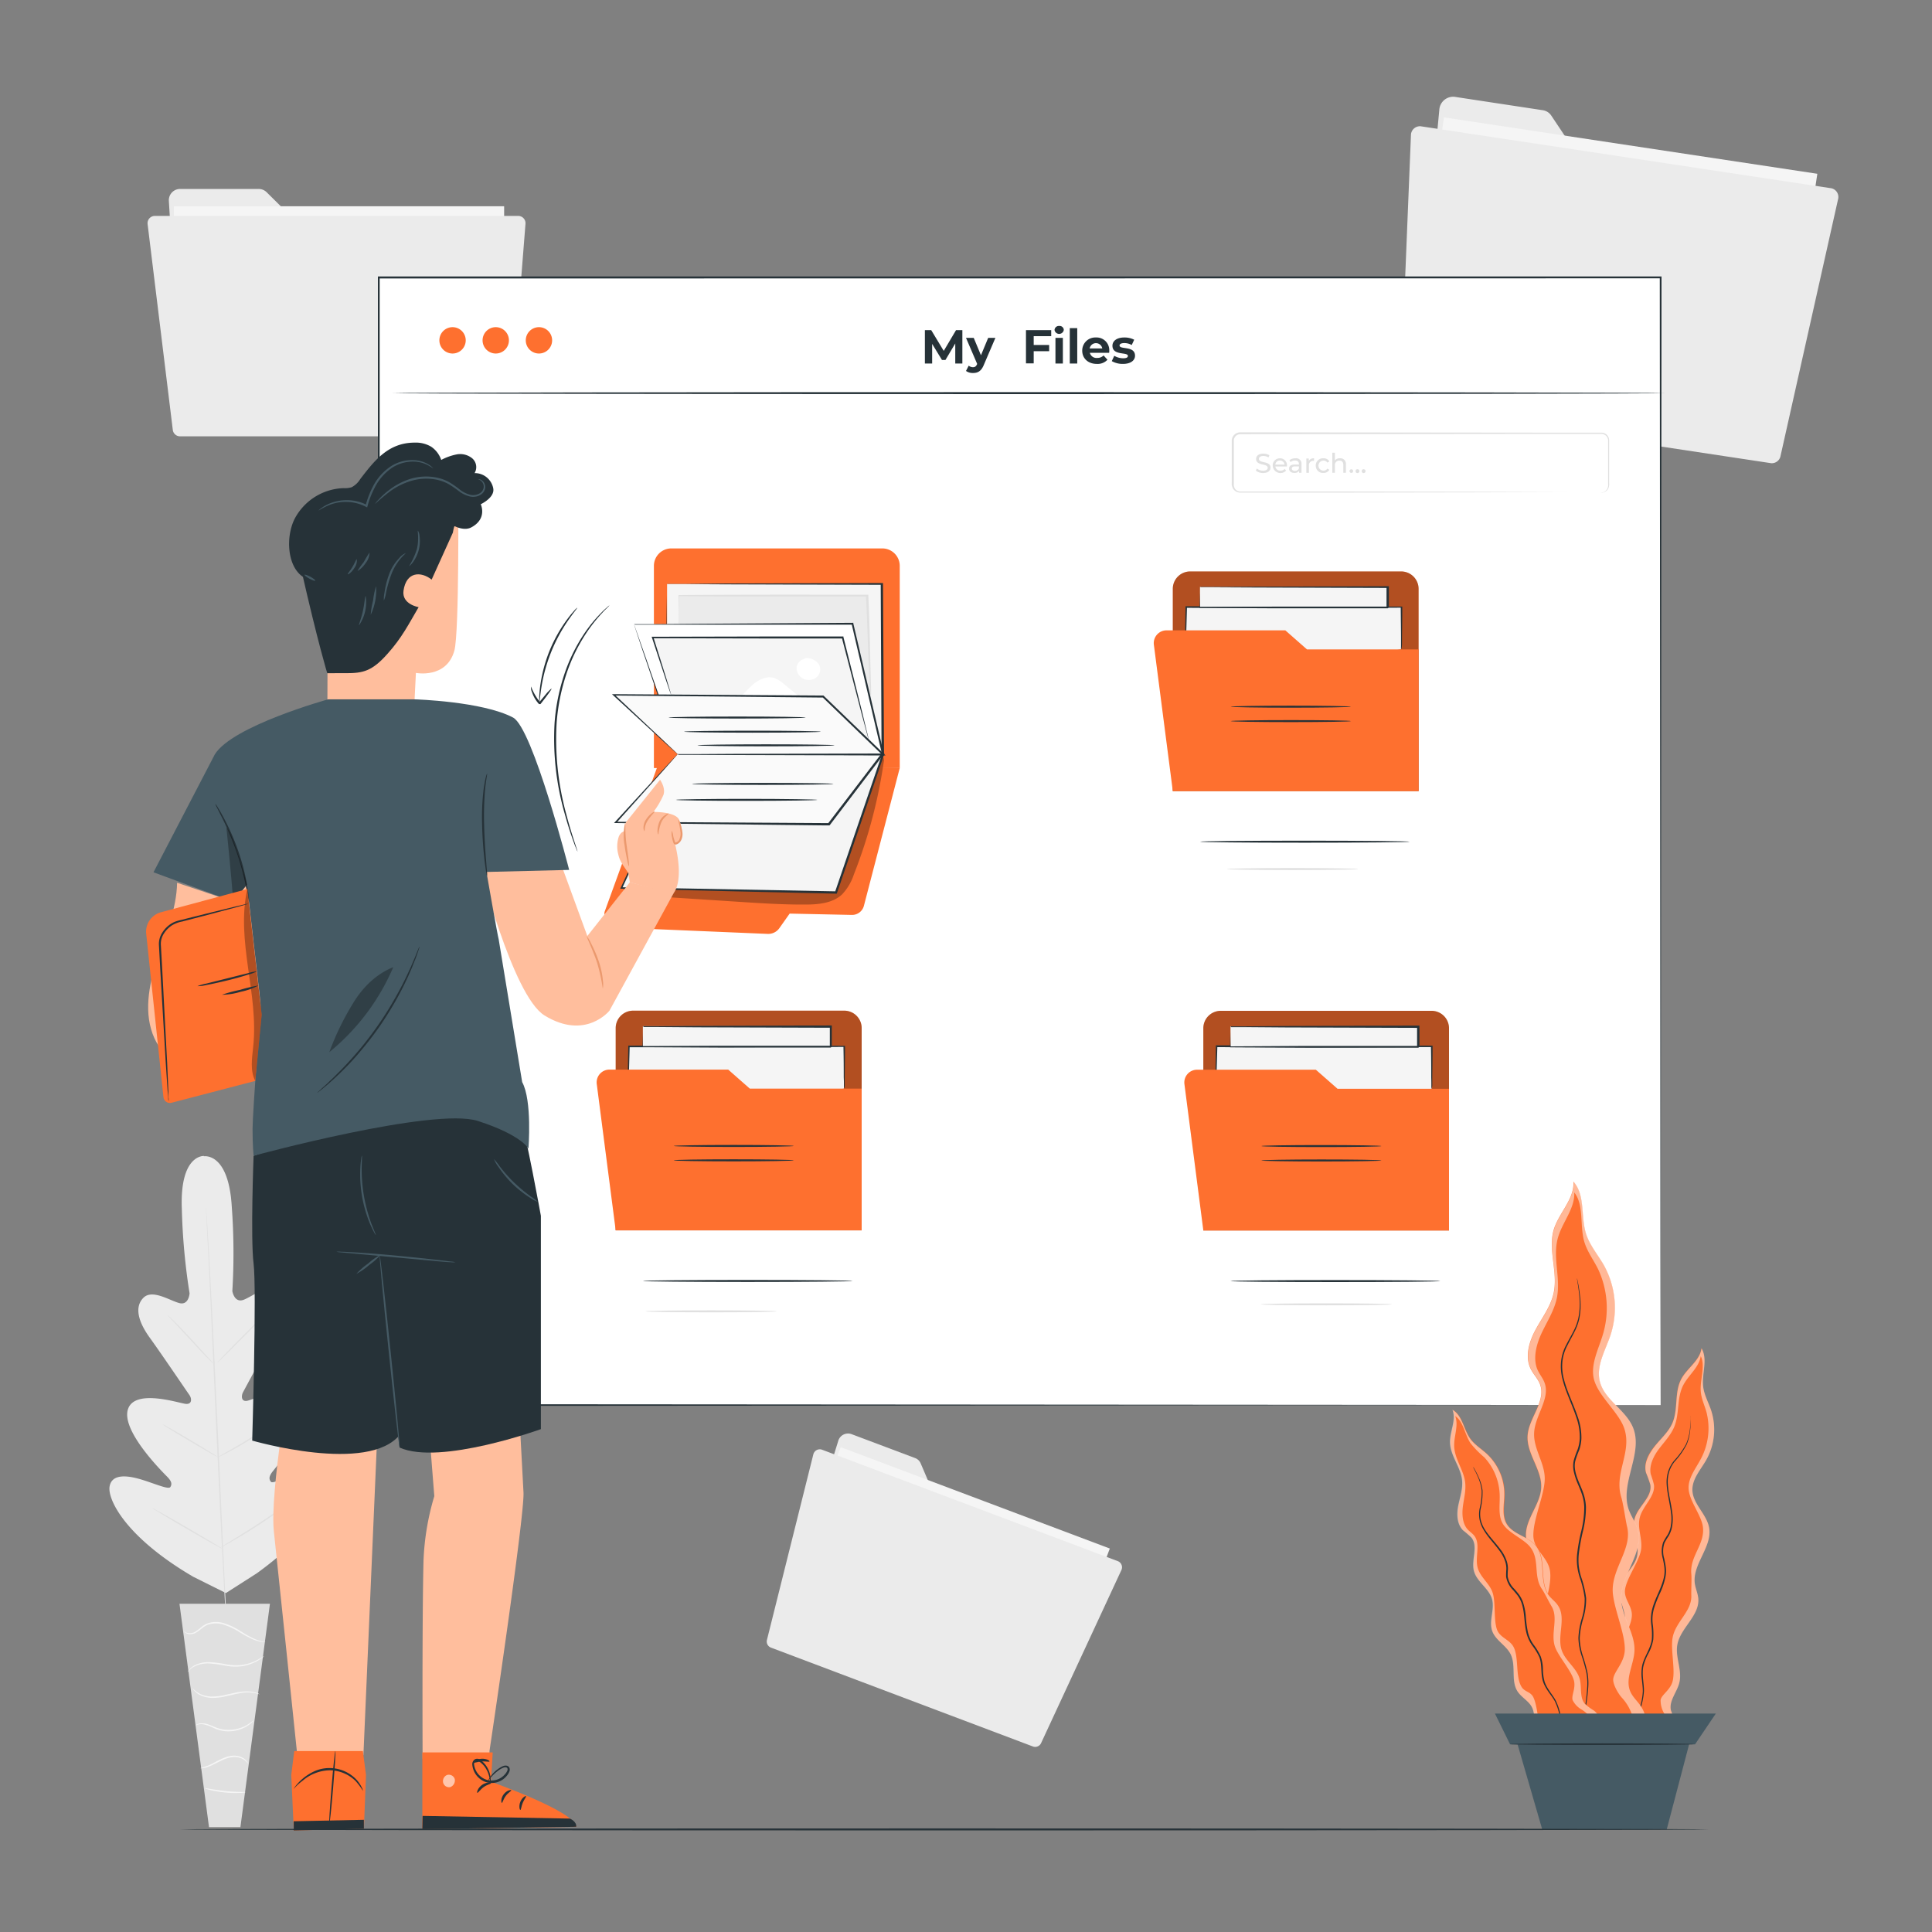
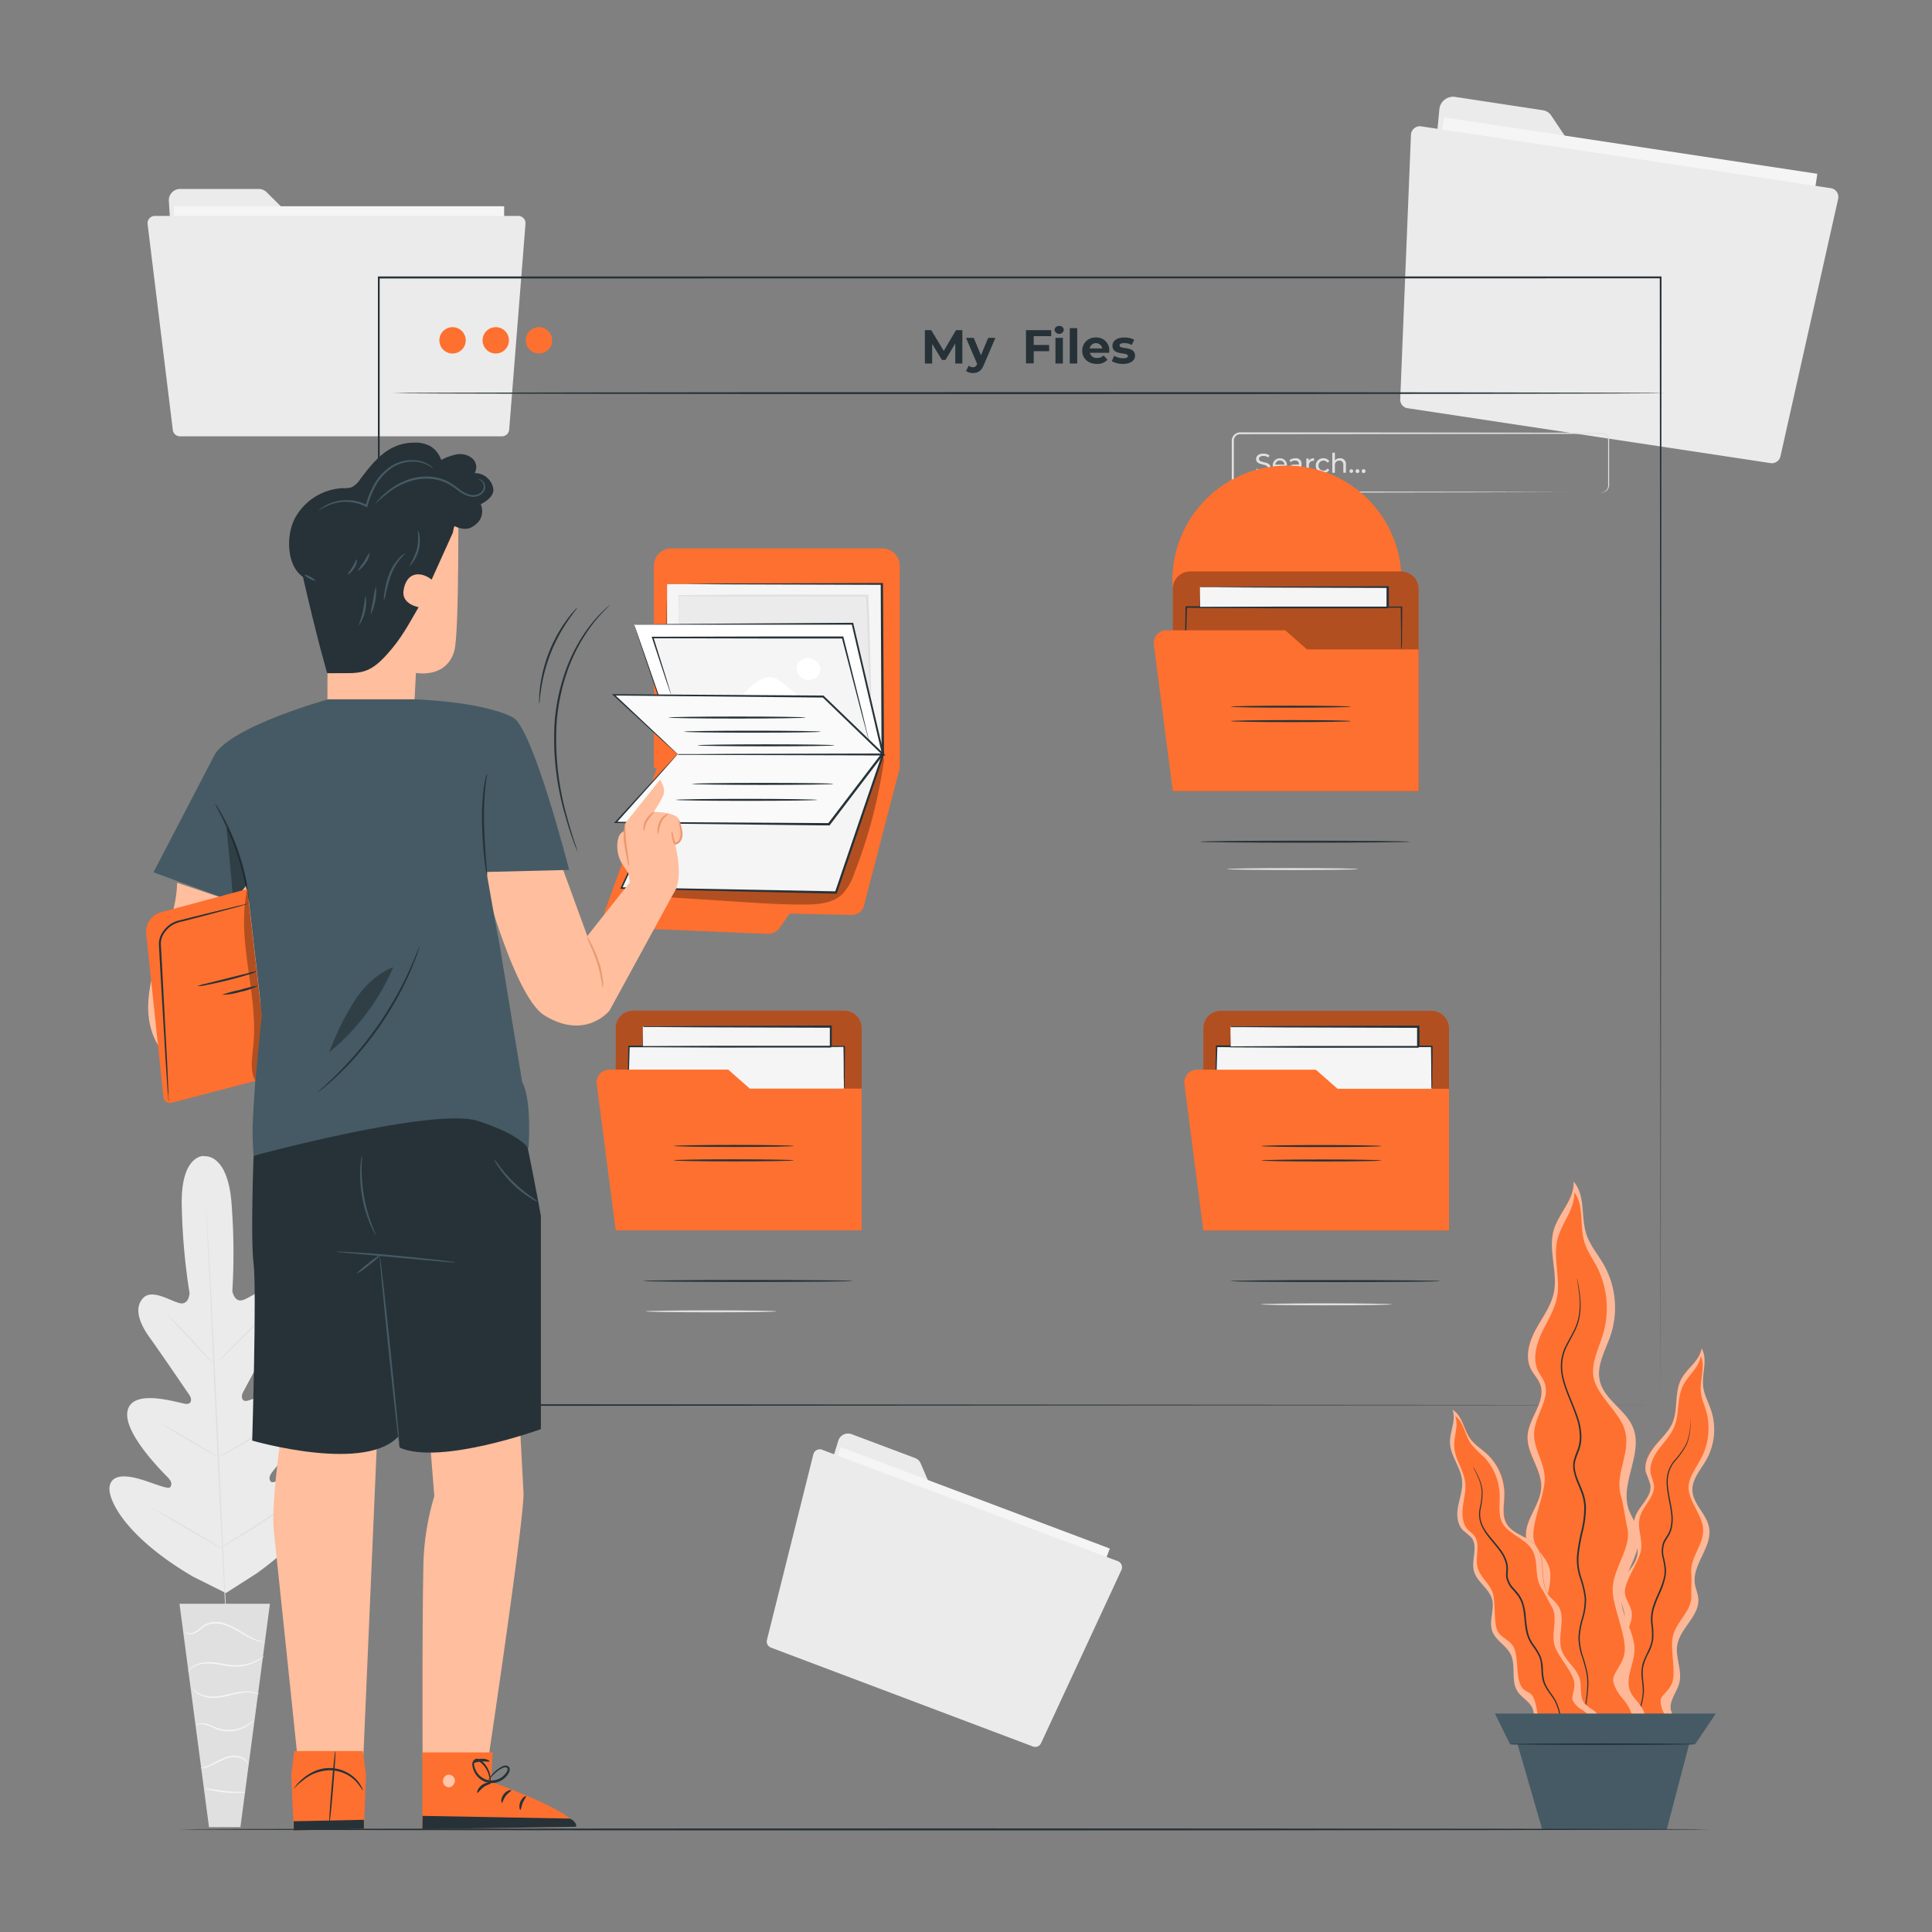
<svg xmlns="http://www.w3.org/2000/svg" viewBox="0 0 500 500">
  <rect x="0" y="0" width="500" height="500" fill="#808080" stroke="none" />
  <g id="freepik--background-complete--inject-26">
    <path d="M372.49,28.47l-5.24,55.22a3.53,3.53,0,0,0,2.79,4L458.46,101a3.56,3.56,0,0,0,3.88-3.2l6.44-42.63A3.57,3.57,0,0,0,466,51l-54.44-7.83a3.18,3.18,0,0,1-2.19-1.41l-7.88-11.81a3.18,3.18,0,0,0-2.17-1.42L376.4,25.05A3.6,3.6,0,0,0,372.49,28.47Z" style="fill:#ebebeb" />
    <rect x="368.29" y="37.35" width="97.71" height="65.09" transform="translate(15.13 -61.56) rotate(8.59)" style="fill:#f5f5f5" />
    <path d="M365.15,35l-2.77,68.23a2.24,2.24,0,0,0,1.8,2.4l94.16,14.24A2.29,2.29,0,0,0,460.8,118l14.88-66.39a2.31,2.31,0,0,0-1.74-2.89L367.67,32.68A2.33,2.33,0,0,0,365.15,35Z" style="fill:#ebebeb" />
    <path d="M216.91,373,205,411.3a2.6,2.6,0,0,0,1.49,3.27l63.75,24a2.62,2.62,0,0,0,3.34-1.63l11-29.22a2.64,2.64,0,0,0-1.45-3.45l-39.3-14.5a2.43,2.43,0,0,1-1.42-1.37l-4.14-9.68a2.49,2.49,0,0,0-1.4-1.36l-16.53-6.22A2.64,2.64,0,0,0,216.91,373Z" style="fill:#ebebeb" />
    <rect x="206.83" y="386.13" width="74.43" height="47.13" transform="translate(160.12 -59.73) rotate(20.64)" style="fill:#f5f5f5" />
    <path d="M210.49,376.39l-12,48a1.69,1.69,0,0,0,1,2L267.35,452a1.68,1.68,0,0,0,2.1-.92l20.75-44.71a1.7,1.7,0,0,0-.87-2.33l-76.62-28.87A1.72,1.72,0,0,0,210.49,376.39Z" style="fill:#ebebeb" />
    <path d="M43.7,52l2.68,43.46a2.93,2.93,0,0,0,2.93,2.75h78.22a2.94,2.94,0,0,0,2.94-2.94V61.45a2.94,2.94,0,0,0-3-2.94l-48.1.31A2.93,2.93,0,0,1,77.33,58L69,49.74a2.94,2.94,0,0,0-2.06-.84H46.63A2.92,2.92,0,0,0,43.7,52Z" style="fill:#ebebeb" />
    <rect x="45" y="53.38" width="85.47" height="51.07" style="fill:#f5f5f5" />
    <path d="M38.2,58l6.52,53.26a1.89,1.89,0,0,0,1.88,1.66h83.29a1.9,1.9,0,0,0,1.89-1.74L136,57.88a1.89,1.89,0,0,0-1.88-2h-94A1.89,1.89,0,0,0,38.2,58Z" style="fill:#ebebeb" />
    <path d="M52.81,299.16s-6.33-.46-5.75,13.76a164.43,164.43,0,0,0,2,21.79s-.18,3.15-2.63,2.53-7-3.68-9.3-1.39-1.51,6,1.61,10.32S48.38,360.14,49,361s.8,2.48-.93,2.32-13.41-4.11-15,1.54,9.12,16.2,10.26,17.38,1.21,1.91.74,2.62-4.26-1-7.63-2-7.45-1.54-8.07,1.79S32.45,397.79,50,408.06l8.46,4.22,8-5.11C83,395.2,86.66,385,85.71,381.75s-4.95-2.3-8.2-1-6.87,3.39-7.4,2.73-.55-1.41.47-2.69S81.16,368,79.05,362.51s-13.33-.37-15,0-1.64-1.3-1.15-2.21,6-11.2,8.66-15.79,3.14-8.3.56-10.43-6.75,1.46-9.12,2.32-2.87-2.26-2.87-2.26a164.3,164.3,0,0,0-.15-21.89c-.84-14.2-7.26-13-7.26-13" style="fill:#ebebeb" />
    <path d="M53.31,311.89s0,.1,0,.3,0,.5.07.87c0,.78.13,1.91.22,3.36.2,2.91.45,7.13.73,12.35.58,10.44,1.26,24.86,2,40.79s1.34,30.36,1.86,40.79c.26,5.21.48,9.43.63,12.36.07,1.45.12,2.58.16,3.36,0,.38,0,.67,0,.88v.3s0-.11,0-.3,0-.5-.06-.87c-.06-.79-.13-1.92-.23-3.36-.19-2.92-.44-7.14-.73-12.36-.58-10.43-1.26-24.85-2-40.79s-1.33-30.35-1.85-40.79c-.27-5.2-.48-9.42-.63-12.36-.07-1.44-.13-2.57-.17-3.36,0-.37,0-.66,0-.87Z" style="fill:#e0e0e0" />
    <path d="M43.41,340.4s.21.14.53.44.78.74,1.34,1.29c1.12,1.1,2.62,2.67,4.24,4.43l4.14,4.53c.5.54.92,1,1.26,1.37s.46.5.44.52a3.56,3.56,0,0,1-.53-.44c-.32-.29-.78-.73-1.33-1.29-1.11-1.12-2.59-2.71-4.21-4.47l-4.17-4.49-1.27-1.36A3,3,0,0,1,43.41,340.4Z" style="fill:#e0e0e0" />
    <path d="M56.2,352.7c-.06-.06,3-3.3,6.91-7.24s7.08-7.07,7.14-7-3,3.3-6.91,7.23S56.26,352.76,56.2,352.7Z" style="fill:#e0e0e0" />
    <path d="M56.17,377.21a2.9,2.9,0,0,1,.59-.37l1.65-.93c1.4-.78,3.32-1.87,5.4-3.15s3.93-2.5,5.26-3.39l1.58-1.05a3.85,3.85,0,0,1,.6-.36s-.17.18-.53.46-.87.67-1.52,1.14c-1.3.94-3.13,2.19-5.22,3.47s-4,2.35-5.46,3.08c-.72.37-1.3.65-1.71.84A2.58,2.58,0,0,1,56.17,377.21Z" style="fill:#e0e0e0" />
    <path d="M42.15,368.63a3.12,3.12,0,0,1,.59.28l1.53.85c1.29.73,3.06,1.76,5,2.92s3.69,2.22,4.95,3c.63.39,1.13.71,1.48.94a2.49,2.49,0,0,1,.52.38,2.64,2.64,0,0,1-.59-.27c-.36-.2-.89-.49-1.53-.86-1.29-.73-3.05-1.76-5-2.91s-3.69-2.22-5-3c-.63-.39-1.13-.71-1.48-.94A2.63,2.63,0,0,1,42.15,368.63Z" style="fill:#e0e0e0" />
    <path d="M39.37,390.27a4,4,0,0,1,.75.36l2,1.09c1.66.93,3.94,2.23,6.44,3.69s4.76,2.79,6.39,3.77l1.91,1.17a4.44,4.44,0,0,1,.68.47,4.17,4.17,0,0,1-.74-.36l-2-1.08c-1.65-.93-3.93-2.24-6.43-3.69S43.6,392.9,42,391.92l-1.92-1.18A3.7,3.7,0,0,1,39.37,390.27Z" style="fill:#e0e0e0" />
    <path d="M57.14,400.45a4,4,0,0,1,.74-.49l2-1.26c1.74-1.05,4.13-2.52,6.73-4.22s4.91-3.28,6.58-4.44l2-1.37a6.82,6.82,0,0,1,.75-.48,4.54,4.54,0,0,1-.67.58c-.45.35-1.1.85-1.92,1.46-1.64,1.21-3.93,2.83-6.54,4.53s-5,3.13-6.78,4.14l-2.11,1.17A4.75,4.75,0,0,1,57.14,400.45Z" style="fill:#e0e0e0" />
    <polygon points="69.86 415.05 46.45 415.05 54.09 472.87 62.22 472.87 69.86 415.05" style="fill:#e0e0e0" />
    <path d="M47.67,422.16s0,.08.12.2a1.57,1.57,0,0,0,.57.41,2.82,2.82,0,0,0,2.47-.31c.94-.52,1.77-1.54,3-2a6.65,6.65,0,0,1,4.31.09,18.58,18.58,0,0,1,4,1.94,27.57,27.57,0,0,0,3.26,1.75,8.91,8.91,0,0,0,2.41.69,3.72,3.72,0,0,0,.67.05.64.64,0,0,0,.24,0,12.24,12.24,0,0,1-3.21-1,32.15,32.15,0,0,1-3.19-1.8,17.34,17.34,0,0,0-4.07-2,6.81,6.81,0,0,0-4.54-.05A5.68,5.68,0,0,0,52,421.19a13.29,13.29,0,0,1-1.34,1,2.77,2.77,0,0,1-2.28.4A2.53,2.53,0,0,1,47.67,422.16Z" style="fill:#f5f5f5" />
    <path d="M48.52,432.81s.19-.24.55-.63A5.19,5.19,0,0,1,50.94,431a8.26,8.26,0,0,1,3.26-.49,35.07,35.07,0,0,1,4.07.55,13.8,13.8,0,0,0,4.17.18,11.82,11.82,0,0,0,3.28-.94,10.69,10.69,0,0,0,2-1.17,2.88,2.88,0,0,0,.63-.57,20.57,20.57,0,0,1-2.71,1.49,12.08,12.08,0,0,1-3.21.84,14.61,14.61,0,0,1-4.07-.2,28.9,28.9,0,0,0-4.12-.53,8.13,8.13,0,0,0-3.37.59A4.84,4.84,0,0,0,49,432.09a2.75,2.75,0,0,0-.35.51Q48.51,432.8,48.52,432.81Z" style="fill:#f5f5f5" />
    <path d="M67.2,438.51a1.73,1.73,0,0,0-.64-.34,6.79,6.79,0,0,0-1.94-.41,12.15,12.15,0,0,0-2.93.16c-1.09.18-2.26.48-3.49.74a14.73,14.73,0,0,1-3.49.4,7.76,7.76,0,0,1-2.76-.6,6.39,6.39,0,0,1-2.1-1.56,1.77,1.77,0,0,0,.39.61,4.87,4.87,0,0,0,1.59,1.19,7.38,7.38,0,0,0,2.87.71,14.2,14.2,0,0,0,3.58-.37c1.24-.27,2.4-.58,3.47-.77A12.48,12.48,0,0,1,64.6,438,10.37,10.37,0,0,1,67.2,438.51Z" style="fill:#f5f5f5" />
    <path d="M50.59,446.53a3.68,3.68,0,0,1,2.27-.23,10.87,10.87,0,0,1,2.38.88,8.85,8.85,0,0,0,3.08.85,9.3,9.3,0,0,0,5.6-1.29,9,9,0,0,0,1.4-1.08c.28-.3.43-.47.41-.49a23.15,23.15,0,0,1-1.94,1.33,9.5,9.5,0,0,1-5.43,1.15c-2.22-.12-3.92-1.45-5.46-1.62a3.59,3.59,0,0,0-1.76.15C50.74,446.34,50.58,446.51,50.59,446.53Z" style="fill:#f5f5f5" />
    <path d="M51.89,457.62a4.38,4.38,0,0,0,2-.38c1.18-.4,2.64-1.3,4.34-2a7,7,0,0,1,2.48-.53,4.68,4.68,0,0,1,2,.46,4.49,4.49,0,0,1,1.45,1.25s0-.2-.22-.49a3.22,3.22,0,0,0-1.1-1,4.69,4.69,0,0,0-2.12-.57,7,7,0,0,0-2.63.52c-1.76.7-3.17,1.63-4.3,2.07S51.88,457.56,51.89,457.62Z" style="fill:#f5f5f5" />
    <path d="M53,462.79a5.4,5.4,0,0,0,1.48.48,26.28,26.28,0,0,0,3.71.62A25.1,25.1,0,0,0,62,464a5.35,5.35,0,0,0,1.55-.18c0-.12-2.37,0-5.27-.31S53.07,462.68,53,462.79Z" style="fill:#f5f5f5" />
  </g>
  <g id="freepik--Window--inject-26">
-     <rect x="97.94" y="71.81" width="331.83" height="291.82" style="fill:#fff" />
    <path d="M429.77,363.63c0-1.85-.08-116.18-.22-291.82l.22.22L98,72.07h0l.26-.26c0,106.06,0,205.92,0,291.82l-.23-.23,331.83.23-331.83.23h-.23v-.23c0-85.9,0-185.76,0-291.82v-.26H98l331.8,0H430v.22C429.86,247.46,429.78,361.78,429.77,363.63Z" style="fill:#263238" />
    <path d="M169.23,146.44v52.34h63.62V146.44a4.51,4.51,0,0,0-4.51-4.51H173.75A4.51,4.51,0,0,0,169.23,146.44Z" style="fill:#FE702F" />
    <path d="M156.46,236l14.21-39.09,62.18,1.86-9.27,35.65a3.16,3.16,0,0,1-3.12,2.36l-16.1-.34-2.65,3.75a3.51,3.51,0,0,1-3.05,1.5l-38.92-1.64A3.5,3.5,0,0,1,156.46,236Z" style="fill:#FE702F" />
    <polygon points="172.64 151.14 172.64 156.5 172.64 192.1 228.56 195.18 228.31 151.14 172.64 151.14" style="fill:#f5f5f5" />
    <path d="M172.64,151.14h.25l.76,0,3,0L188,151l40.29-.11h.23v.23c.07,12.77.16,27.3.26,42.66,0,.46,0,.93,0,1.38v.27h-.28l-55.91-3.13h-.2v-.2c0-12.42.07-22.66.09-29.81,0-3.55,0-6.34.06-8.27,0-.93,0-1.65,0-2.16s0-.72,0-.72,0,.27,0,.76,0,1.23,0,2.17c0,1.91,0,4.68.06,8.22,0,7.15.06,17.39.09,29.81l-.2-.21,55.92,3-.27.26c0-.45,0-.91,0-1.38-.08-15.35-.15-29.89-.21-42.66l.23.24-40.14-.12-11.42-.06-3,0h-.79Z" style="fill:#263238" />
    <path d="M175.57,161.36c.05-1.36,0-7.22,0-7.22,15.63,0,33.14.06,48.77,0,.44,7.74.53,18.18,1,25.92" style="fill:#ebebeb" />
    <path d="M225.31,180.07a1.78,1.78,0,0,1-.07-.49c0-.37-.07-.84-.11-1.42-.09-1.24-.18-3.06-.28-5.35-.22-4.58-.34-11.06-.75-18.64l.24.22-15,0c-14,0-26.38,0-33.74-.12l.14-.15c0,2.24-.05,4-.07,5.32q0,.87,0,1.41a3.83,3.83,0,0,1,0,.49,1.72,1.72,0,0,1,0-.49c0-.36,0-.83,0-1.41,0-1.29,0-3.08-.07-5.32V154h.15c7.36-.07,19.72-.11,33.74-.1l15,0h.23v.23c.37,7.6.43,14.08.56,18.66.06,2.25.11,4.06.15,5.35,0,.59,0,1.06,0,1.42A3.8,3.8,0,0,1,225.31,180.07Z" style="fill:#e0e0e0" />
    <polygon points="164.1 161.54 175.63 195.18 228.56 195.18 220.65 161.36 164.1 161.54" style="fill:#fff" />
    <path d="M164.1,161.54h.25l.78,0,3.08,0,11.63-.1,40.81-.26h.19l0,.18,7.6,32.45c.11.46.22.92.32,1.37l.08.32h-.33l-52.93-.05h-.15l0-.14c-3.48-10.3-6.33-18.74-8.33-24.63-1-2.9-1.73-5.17-2.25-6.74-.25-.75-.44-1.34-.58-1.75s-.18-.59-.18-.59l.23.62.63,1.78c.55,1.58,1.35,3.86,2.37,6.76,2,5.84,4.95,14.21,8.5,24.41l-.2-.14,52.93-.05-.26.32c-.1-.45-.21-.91-.32-1.37l-7.57-32.46.24.19H180l-11.7,0-3.13,0h-.82A1.23,1.23,0,0,1,164.1,161.54Z" style="fill:#263238" />
    <g style="opacity:0.3">
      <path d="M228.49,195.88a1.45,1.45,0,0,0-1.32-.1,208.73,208.73,0,0,0-58.57,25.51l-7.42,8.6c.94,1.47,2.95,1.73,4.69,1.85l24.94,1.62c5.8.38,11.6.76,17.41.74,3.45,0,7.22-.29,9.73-2.65a13.84,13.84,0,0,0,3.05-5.2,129.73,129.73,0,0,0,7.72-29.11A1.41,1.41,0,0,0,228.49,195.88Z" />
    </g>
    <polygon points="175.63 197.84 160.84 229.83 216.38 230.94 228.56 195.18 175.63 197.84" style="fill:#f5f5f5" />
    <path d="M175.63,197.84a.75.75,0,0,1,.24,0l.73-.06,2.86-.17L190.3,197l38.24-2,.35,0-.11.34c-3.67,10.81-7.8,23-12.16,35.76l-.06.18h-.2L160.83,230h-.31l.13-.29c4.56-9.76,8.3-17.75,10.9-23.33,1.29-2.74,2.31-4.89,3-6.37l.79-1.66c.18-.37.28-.54.28-.54s-.08.21-.24.59-.44,1-.76,1.7l-2.92,6.45L161,229.91l-.18-.29,55.53,1.06h0l-.25.18,12.2-35.76.24.32-38.15,1.81-10.88.48-2.89.11-.76,0Z" style="fill:#263238" />
    <polygon points="175.39 195.18 159.34 212.85 214.51 213.27 228.31 195.18 175.39 195.18" style="fill:#fafafa" />
    <path d="M175.39,195.18a1,1,0,0,1,.24,0l.75,0,2.91,0,11-.07,38.07-.1h.5l-.3.4c-4.29,5.62-8.95,11.74-13.79,18.1l-.08.1h-1.81L159.34,213h-.43l.29-.32L171,199.83l3.22-3.47.84-.89a1.7,1.7,0,0,1,.3-.29l-.27.34-.82.93L171.13,200l-11.65,13-.14-.32,53.49.33,1.68,0-.21.1c4.86-6.35,9.52-12.46,13.81-18.08l.2.4-38-.1-11-.07-2.94,0-.76,0Z" style="fill:#263238" />
    <polyline points="173.65 179.78 168.91 165.01 218.09 165.01 224.98 192.01" style="fill:#f5f5f5" />
    <path d="M225,192a2.36,2.36,0,0,1-.17-.5c-.11-.37-.24-.85-.41-1.46l-1.49-5.54-5.06-19.44.24.18-18.41,0-30.77-.06.18-.26,3.39,10.83c.37,1.25.67,2.23.89,2.95l.22.78a.85.85,0,0,1,.06.27,1,1,0,0,1-.11-.26c-.08-.2-.17-.45-.28-.75l-1-2.93c-.85-2.59-2.06-6.26-3.55-10.77l-.08-.25h.27l30.77-.07,18.41,0h.18l0,.18c2,7.93,3.67,14.67,4.87,19.49.57,2.35,1,4.23,1.35,5.57.15.62.26,1.11.34,1.48A2.92,2.92,0,0,1,225,192Z" style="fill:#263238" />
    <path d="M202.84,177a7.63,7.63,0,0,0-2.51-1.55c-1.84-.56-3.83.35-5.31,1.59s-2.68,2.8-4.25,3.92l17.25.28Z" style="fill:#fff" />
    <path d="M211.87,171.84c-.62-.93-2.67-2.08-4-1.22h0a2.67,2.67,0,0,0-1.71,2,3.16,3.16,0,0,0,5.51,2.31A2.65,2.65,0,0,0,211.87,171.84Z" style="fill:#fff" />
    <polygon points="175.39 195.18 158.84 179.78 213 180.22 228.56 195.18 175.39 195.18" style="fill:#fafafa" />
    <path d="M175.39,195.18a1.33,1.33,0,0,1,.26,0l.77,0,3,0,11.05-.07,38.13-.1-.18.43-15.56-15,.18.08h-1L158.84,180l.13-.32L171,191l3.27,3.1.85.82a2.7,2.7,0,0,1,.28.3,1.69,1.69,0,0,1-.3-.25c-.22-.19-.51-.44-.87-.77l-3.32-3-12.19-11.23-.35-.32h.48L212,180h1.11l.07.07,15.55,15,.44.43h-.61l-38.21-.1-11-.07-2.93,0-.75,0A1,1,0,0,1,175.39,195.18Z" style="fill:#263238" />
    <path d="M208.52,185.7c0,.14-8,.26-17.75.26S173,185.84,173,185.7s7.95-.26,17.75-.26S208.52,185.55,208.52,185.7Z" style="fill:#263238" />
    <path d="M212.45,189.36c0,.14-7.95.26-17.75.26S177,189.5,177,189.36s7.94-.26,17.75-.26S212.45,189.22,212.45,189.36Z" style="fill:#263238" />
    <path d="M216,192.89c0,.14-7.95.26-17.75.26s-17.76-.12-17.76-.26,7.95-.26,17.76-.26S216,192.74,216,192.89Z" style="fill:#263238" />
    <path d="M211.55,207c0,.14-8.2.26-18.32.26s-18.32-.12-18.32-.26,8.2-.26,18.32-.26S211.55,206.89,211.55,207Z" style="fill:#263238" />
    <path d="M215.72,202.87c0,.14-8.2.26-18.32.26s-18.32-.12-18.32-.26,8.2-.26,18.32-.26S215.72,202.72,215.72,202.87Z" style="fill:#263238" />
    <path d="M430.74,101.74c0,.14-73.68.26-164.54.26s-164.55-.12-164.55-.26,73.66-.26,164.55-.26S430.74,101.6,430.74,101.74Z" style="fill:#263238" />
    <path d="M120.53,88.08a3.41,3.41,0,1,1-3.41-3.41A3.41,3.41,0,0,1,120.53,88.08Z" style="fill:#FE702F" />
    <path d="M131.71,88.08a3.41,3.41,0,1,1-3.41-3.41A3.41,3.41,0,0,1,131.71,88.08Z" style="fill:#FE702F" />
    <path d="M142.89,88.08a3.41,3.41,0,1,1-3.41-3.41A3.41,3.41,0,0,1,142.89,88.08Z" style="fill:#FE702F" />
    <path d="M247.22,94.08V88.89l-2.54,4.27h-.9L241.24,89v5.08h-1.88V85.44H241l3.24,5.37,3.18-5.37h1.64l0,8.64Z" style="fill:#263238" />
    <path d="M257.61,87.44l-3,7c-.65,1.61-1.56,2.09-2.76,2.09A3,3,0,0,1,250,96l.7-1.37a1.77,1.77,0,0,0,1.09.41c.53,0,.83-.23,1.09-.82l0-.06L250,87.44h2l1.87,4.5,1.87-4.5Z" style="fill:#263238" />
    <path d="M267.52,87v2.28h4v1.61h-4v3.15h-2V85.44h6.53V87Z" style="fill:#263238" />
    <path d="M272.91,85.44a1.11,1.11,0,0,1,1.2-1.08,1.08,1.08,0,0,1,1.2,1,1.21,1.21,0,0,1-2.4,0Zm.24,2h1.92v6.64h-1.92Z" style="fill:#263238" />
    <path d="M276.86,84.92h1.93v9.16h-1.93Z" style="fill:#263238" />
    <path d="M287.05,91.3h-5a1.76,1.76,0,0,0,1.9,1.33,2.24,2.24,0,0,0,1.66-.64l1,1.11a3.47,3.47,0,0,1-2.74,1.08c-2.3,0-3.79-1.45-3.79-3.42a3.38,3.38,0,0,1,3.54-3.42,3.29,3.29,0,0,1,3.46,3.44C287.09,90.93,287.06,91.14,287.05,91.3ZM282,90.18h3.27a1.66,1.66,0,0,0-3.27,0Z" style="fill:#263238" />
    <path d="M287.73,93.46l.64-1.38a4.58,4.58,0,0,0,2.31.64c.89,0,1.22-.24,1.22-.61,0-1.08-4,0-4-2.63,0-1.25,1.14-2.14,3.07-2.14a5.47,5.47,0,0,1,2.56.58l-.64,1.37a3.85,3.85,0,0,0-1.92-.5c-.86,0-1.23.27-1.23.62,0,1.14,4,0,4,2.65,0,1.24-1.15,2.12-3.13,2.12A5.68,5.68,0,0,1,287.73,93.46Z" style="fill:#263238" />
    <path d="M414.34,127.5a5,5,0,0,0,.55-.11,1.91,1.91,0,0,0,1.17-1.09,2.85,2.85,0,0,0,.12-1.2c0-.46,0-1,0-1.5,0-1.08,0-2.33,0-3.73s0-3,0-4.67c0-.43,0-.88,0-1.3a1.83,1.83,0,0,0-.54-1.12,1.77,1.77,0,0,0-1.18-.49h-1.47l-13.55,0-78.47.08a1.66,1.66,0,0,0-1.65,1.52v11.26a2.16,2.16,0,0,0,.22,1.21,1.64,1.64,0,0,0,.89.75,1.68,1.68,0,0,0,.6.09h25.61l35.27.06,23.79.08,6.46,0,1.68,0,.58,0-.58,0-1.68,0-6.46,0-23.79.08-35.27.06-20.84,0H321a2.46,2.46,0,0,1-.76-.12,2.16,2.16,0,0,1-1.18-1,2.63,2.63,0,0,1-.28-1.47V122.4c0-1.87,0-3.75,0-5.64,0-1,0-1.91,0-2.87a2.2,2.2,0,0,1,2.17-2l78.47.08,13.55,0h1.47a2,2,0,0,1,2,1.87c0,.46,0,.88,0,1.32,0,1.7,0,3.26,0,4.67s0,2.65,0,3.73c0,.54,0,1,0,1.5a2.75,2.75,0,0,1-.16,1.24,1.92,1.92,0,0,1-1.24,1.1A1.38,1.38,0,0,1,414.34,127.5Z" style="fill:#e0e0e0" />
    <path d="M325,121.79l.26-.54a2.54,2.54,0,0,0,1.61.56c.85,0,1.21-.33,1.21-.75,0-1.2-3-.44-3-2.26,0-.76.58-1.4,1.87-1.4a3,3,0,0,1,1.57.43l-.23.56A2.55,2.55,0,0,0,327,118c-.83,0-1.19.35-1.19.77,0,1.2,3,.45,3,2.24,0,.75-.6,1.4-1.89,1.4A2.91,2.91,0,0,1,325,121.79Z" style="fill:#e0e0e0" />
    <path d="M333.06,120.72h-3a1.24,1.24,0,0,0,1.34,1.08,1.4,1.4,0,0,0,1.07-.44l.37.43a2,2,0,0,1-3.46-1.29,1.82,1.82,0,0,1,1.86-1.89,1.79,1.79,0,0,1,1.83,1.91A1.41,1.41,0,0,1,333.06,120.72Zm-3-.48h2.37a1.16,1.16,0,0,0-1.19-1.06A1.14,1.14,0,0,0,330.06,120.24Z" style="fill:#e0e0e0" />
    <path d="M336.83,120.11v2.24h-.63v-.49a1.38,1.38,0,0,1-1.22.53c-.84,0-1.37-.45-1.37-1.09s.39-1.08,1.49-1.08h1.06v-.13c0-.57-.33-.9-1-.9a1.82,1.82,0,0,0-1.17.4l-.28-.5a2.43,2.43,0,0,1,1.53-.48A1.38,1.38,0,0,1,336.83,120.11Zm-.67,1.11v-.52h-1c-.66,0-.85.26-.85.57s.3.6.81.6A1.07,1.07,0,0,0,336.16,121.22Z" style="fill:#e0e0e0" />
    <path d="M340.07,118.61v.65h-.15a1.11,1.11,0,0,0-1.17,1.25v1.85h-.67v-3.7h.64v.62A1.41,1.41,0,0,1,340.07,118.61Z" style="fill:#e0e0e0" />
    <path d="M340.52,120.5a1.85,1.85,0,0,1,2-1.89,1.64,1.64,0,0,1,1.51.79l-.51.33a1.15,1.15,0,0,0-1-.53,1.3,1.3,0,0,0,0,2.6,1.13,1.13,0,0,0,1-.53l.51.32a1.64,1.64,0,0,1-1.51.8A1.85,1.85,0,0,1,340.52,120.5Z" style="fill:#e0e0e0" />
    <path d="M348.32,120.22v2.13h-.67v-2.06c0-.72-.37-1.08-1-1.08a1.11,1.11,0,0,0-1.18,1.23v1.91h-.67v-5.19h.67v2a1.6,1.6,0,0,1,1.31-.56A1.44,1.44,0,0,1,348.32,120.22Z" style="fill:#e0e0e0" />
    <path d="M349.25,121.91a.47.47,0,1,1,.47.48A.47.47,0,0,1,349.25,121.91Z" style="fill:#e0e0e0" />
    <path d="M350.83,121.91a.47.47,0,0,1,.48-.48.48.48,0,0,1,0,1A.47.47,0,0,1,350.83,121.91Z" style="fill:#e0e0e0" />
    <path d="M352.42,121.91a.47.47,0,0,1,.48-.48.48.48,0,0,1,0,1A.47.47,0,0,1,352.42,121.91Z" style="fill:#e0e0e0" />
    <path d="M149.46,220.39a5.75,5.75,0,0,1-.28-.64c-.17-.42-.43-1-.72-1.86-.6-1.62-1.4-4-2.23-7a70.51,70.51,0,0,1-2.69-24,51.55,51.55,0,0,1,2.72-13,43.61,43.61,0,0,1,4.83-9.75,36.65,36.65,0,0,1,4.64-5.68c.59-.63,1.12-1.05,1.46-1.36a3.28,3.28,0,0,1,.54-.44,3.41,3.41,0,0,1-.47.52c-.31.33-.82.77-1.39,1.42a39.88,39.88,0,0,0-4.47,5.75,44.54,44.54,0,0,0-4.69,9.7A52.5,52.5,0,0,0,144.06,187a73.4,73.4,0,0,0,2.52,23.83c.79,3,1.54,5.36,2.08,7,.25.78.46,1.41.62,1.89A3.62,3.62,0,0,1,149.46,220.39Z" style="fill:#263238" />
-     <path d="M303.52,152.4v52.33h63.61V152.4a4.51,4.51,0,0,0-4.51-4.51H308A4.5,4.5,0,0,0,303.52,152.4Z" style="fill:#FE702F" />
+     <path d="M303.52,152.4v52.33h63.61V152.4a4.51,4.51,0,0,0-4.51-4.51A4.5,4.5,0,0,0,303.52,152.4Z" style="fill:#FE702F" />
    <g style="opacity:0.3">
      <path d="M303.52,152.4v52.33h63.61V152.4a4.51,4.51,0,0,0-4.51-4.51H308A4.5,4.5,0,0,0,303.52,152.4Z" />
    </g>
-     <polyline points="306.5 176.31 306.92 157.09 362.59 157.09 362.59 168.06" style="fill:#f5f5f5" />
    <path d="M362.59,168.06a6.35,6.35,0,0,1,0-.75c0-.53,0-1.25,0-2.16,0-1.93-.05-4.66-.08-8.05l.17.17-32,.09-23.71-.05.22-.21c-.16,5.76-.3,10.55-.4,14-.06,1.64-.11,2.94-.14,3.89,0,.42,0,.75-.06,1a1.22,1.22,0,0,1,0,.35,1.35,1.35,0,0,1,0-.35c0-.27,0-.61,0-1,0-.95,0-2.25,0-3.89.05-3.41.13-8.2.22-14v-.21h.21l23.71,0,32,.09h.18v.18c0,3.39-.06,6.12-.07,8.05,0,.91,0,1.63-.05,2.16A4.41,4.41,0,0,1,362.59,168.06Z" style="fill:#263238" />
    <rect x="310.55" y="151.9" width="48.64" height="5.19" style="fill:#f5f5f5" />
    <path d="M310.55,151.9l.23,0h.7l2.76,0,10.28-.08,34.66-.11h.26v5.45l-.27.27h-15.5l-13.73,0-19.39-.1h-.11v-.1q0-2.52.06-3.9c0-.41,0-.73,0-1a1,1,0,0,1,0-.32s0,.13,0,.36,0,.59,0,1c0,.91,0,2.19.07,3.84l-.11-.12,19.39-.1,13.73,0h15.5c-.11.12.27-.25-.25.26V151.9l.26.26-34.47-.11L314.37,152l-2.82,0-.74,0Z" style="fill:#263238" />
    <path d="M364.84,217.83c0,.15-12.15.26-27.14.26s-27.15-.11-27.15-.26,12.15-.26,27.15-.26S364.84,217.69,364.84,217.83Z" style="fill:#263238" />
    <path d="M298.62,166.86l4.9,37.87h63.61V168.06H338.24l-5.6-4.93H301.9A3.31,3.31,0,0,0,298.62,166.86Z" style="fill:#FE702F" />
    <path d="M349.62,182.89c0,.14-7,.26-15.56.26s-15.55-.12-15.55-.26,7-.26,15.55-.26S349.62,182.75,349.62,182.89Z" style="fill:#263238" />
    <path d="M349.62,186.62c0,.14-7,.26-15.56.26s-15.55-.12-15.55-.26,7-.26,15.55-.26S349.62,186.47,349.62,186.62Z" style="fill:#263238" />
    <path d="M159.34,266.07v52.34H223V266.07a4.51,4.51,0,0,0-4.51-4.51H163.85A4.51,4.51,0,0,0,159.34,266.07Z" style="fill:#FE702F" />
    <g style="opacity:0.3">
      <path d="M159.34,266.07v52.34H223V266.07a4.51,4.51,0,0,0-4.51-4.51H163.85A4.51,4.51,0,0,0,159.34,266.07Z" />
    </g>
    <polyline points="162.32 289.99 162.75 270.77 218.41 270.77 218.41 281.74" style="fill:#f5f5f5" />
    <path d="M218.41,281.74a5.49,5.49,0,0,1,0-.75c0-.54,0-1.25-.05-2.16,0-1.93,0-4.66-.08-8.06l.17.18-32,.08-23.7,0,.21-.21c-.16,5.76-.3,10.55-.4,14-.06,1.64-.11,2.94-.14,3.89,0,.41,0,.75,0,1s0,.35-.05.35a1.35,1.35,0,0,1,0-.35c0-.27,0-.61,0-1,0-.94,0-2.25,0-3.89.06-3.4.13-8.19.22-14v-.21h.22l23.7-.05,32,.09h.18v.17c0,3.4-.06,6.13-.08,8.06,0,.91,0,1.62,0,2.16A3.39,3.39,0,0,1,218.41,281.74Z" style="fill:#263238" />
    <rect x="166.37" y="265.58" width="48.64" height="5.19" style="fill:#f5f5f5" />
    <path d="M166.37,265.58s.07,0,.23,0l.7,0,2.76,0,10.28-.08,34.67-.11h.26v5.45c-.52.53-.16.15-.28.26h-15.5l-13.72,0-19.4-.11h-.11v-.11c0-1.67.05-3,.06-3.89,0-.41,0-.73,0-1a1.7,1.7,0,0,1,0-.32,2.81,2.81,0,0,1,0,.36c0,.25,0,.58,0,1,0,.91,0,2.19.06,3.83l-.11-.11,19.4-.1,13.72,0H215c-.11.12.28-.25-.24.26v-5.19l.26.26-34.48-.11-10.34-.08-2.82,0-.74,0Z" style="fill:#263238" />
    <path d="M220.67,331.51c0,.14-12.16.26-27.15.26s-27.15-.12-27.15-.26,12.15-.26,27.15-.26S220.67,331.37,220.67,331.51Z" style="fill:#263238" />
    <path d="M154.44,280.54l4.9,37.87H223V281.74H194.06l-5.6-4.93H157.73A3.31,3.31,0,0,0,154.44,280.54Z" style="fill:#FE702F" />
    <path d="M205.45,296.57c0,.14-7,.26-15.56.26s-15.56-.12-15.56-.26,7-.26,15.56-.26S205.45,296.43,205.45,296.57Z" style="fill:#263238" />
    <path d="M205.45,300.29c0,.15-7,.27-15.56.27s-15.56-.12-15.56-.27,7-.26,15.56-.26S205.45,300.15,205.45,300.29Z" style="fill:#263238" />
    <path d="M311.42,266.11v52.33H375V266.11a4.51,4.51,0,0,0-4.51-4.51h-54.6A4.51,4.51,0,0,0,311.42,266.11Z" style="fill:#FE702F" />
    <g style="opacity:0.3">
      <path d="M311.42,266.11v52.33H375V266.11a4.51,4.51,0,0,0-4.51-4.51h-54.6A4.51,4.51,0,0,0,311.42,266.11Z" />
    </g>
    <polyline points="314.41 290.02 314.83 270.81 370.5 270.81 370.5 281.77" style="fill:#f5f5f5" />
    <path d="M370.5,281.77a4.41,4.41,0,0,1-.05-.75c0-.53,0-1.25-.05-2.16,0-1.93,0-4.66-.07-8.05l.17.17-32,.09L314.83,271l.22-.21c-.17,5.76-.3,10.55-.4,13.95-.06,1.64-.11,2.95-.15,3.89,0,.42,0,.75-.05,1a2,2,0,0,1,0,.35,1.6,1.6,0,0,1,0-.35c0-.27,0-.61,0-1,0-.95,0-2.25,0-3.89.05-3.41.12-8.2.21-14v-.21h.21l23.71,0,32,.08h.17v.18c0,3.39-.06,6.12-.08,8.05,0,.91,0,1.63,0,2.16A4.41,4.41,0,0,1,370.5,281.77Z" style="fill:#263238" />
    <rect x="318.45" y="265.61" width="48.64" height="5.19" style="fill:#f5f5f5" />
    <path d="M318.45,265.61l.23,0h.71l2.76,0,10.28-.08,34.66-.11h.26v5.45c-.52.53-.15.15-.27.27h-15.5l-13.73,0-19.4-.1h-.11v-.11c0-1.68.05-3,.07-3.9,0-.41,0-.73,0-1s0-.32,0-.32a1.89,1.89,0,0,1,0,.36c0,.26,0,.59,0,1q0,1.36.06,3.84l-.11-.11,19.4-.11,13.73,0h15.5c-.11.11.27-.26-.25.25v-5.19l.26.26-34.47-.11-10.35-.08-2.81,0-.74,0Z" style="fill:#263238" />
    <path d="M372.75,331.54c0,.15-12.16.26-27.15.26s-27.15-.11-27.15-.26,12.16-.26,27.15-.26S372.75,331.4,372.75,331.54Z" style="fill:#263238" />
    <path d="M306.53,280.57l4.89,37.87H375V281.77H346.15l-5.61-4.93H309.81A3.3,3.3,0,0,0,306.53,280.57Z" style="fill:#FE702F" />
    <path d="M357.53,296.6c0,.15-7,.26-15.56.26s-15.56-.11-15.56-.26,7-.26,15.56-.26S357.53,296.46,357.53,296.6Z" style="fill:#263238" />
    <path d="M357.53,300.33c0,.14-7,.26-15.56.26s-15.56-.12-15.56-.26,7-.26,15.56-.26S357.53,300.18,357.53,300.33Z" style="fill:#263238" />
    <path d="M139.54,182.12a4.48,4.48,0,0,1,0-1.07,27.06,27.06,0,0,1,.19-2.93,38,38,0,0,1,2.36-9.37,37.34,37.34,0,0,1,4.69-8.46,27.6,27.6,0,0,1,1.85-2.27,4.11,4.11,0,0,1,.77-.75c.07.06-.93,1.21-2.33,3.24a42.2,42.2,0,0,0-7,17.66C139.7,180.6,139.64,182.13,139.54,182.12Z" style="fill:#263238" />
-     <path d="M142.73,178.22c.06.05-.24.52-.76,1.25l-.95,1.28c-.19.24-.37.49-.57.73l-.3.39-.16.2-.08.1,0,.05,0,0h-.41a8.58,8.58,0,0,1-1.82-3.09,2.81,2.81,0,0,1-.25-1.46,15.39,15.39,0,0,0,2.45,4.2h-.38l0,0,0-.05.08-.1.16-.2.31-.38.6-.72,1-1.21C142.28,178.57,142.68,178.18,142.73,178.22Z" style="fill:#263238" />
    <path d="M351.51,224.91c0,.14-7.63.26-17,.26s-17-.12-17-.26,7.62-.26,17-.26S351.51,224.77,351.51,224.91Z" style="fill:#e0e0e0" />
    <path d="M360.25,337.56c0,.14-7.62.26-17,.26s-17-.12-17-.26,7.62-.26,17-.26S360.25,337.42,360.25,337.56Z" style="fill:#e0e0e0" />
    <path d="M201.05,339.37c0,.14-7.62.26-17,.26s-17-.12-17-.26,7.62-.26,17-.26S201.05,339.23,201.05,339.37Z" style="fill:#e0e0e0" />
  </g>
  <g id="freepik--Character--inject-26">
    <path d="M67.24,260c-1,4.41-6,6.71-9.08,10s-7.62,6-11.95,4.74c-2.85-.85-5-3.31-6.23-6-2.88-6.3-1.51-13.69.65-20.28s5.08-13.09,5.2-20l14.51,4.87,3.58-4.4S68,256.79,67.24,260Z" style="fill:#ffbe9d" />
    <path d="M123.76,222.49s8.78,35.15,17.16,40.31c10.61,6.52,16.81-1.24,16.81-1.24l16.6-30.39L163,228.34l-11,13.9-7.7-21.06Z" style="fill:#ffbe9d" />
    <path d="M111,368.64c0,1.18,1.4,18.56,1.4,18.56a66.87,66.87,0,0,0-2.8,16.82c-.38,16.21-.23,51.13-.23,51.13h17.31v-2s9.12-60.93,8.8-66.9l-1.21-22.65-23.28,5" style="fill:#ffbe9d" />
    <path d="M96.92,341.64l-28.81,4.87s2.91,7.89,3.12,8.66c.76,2.82,2.42,10.11,1.44,16.94-1.24,8.71-2.34,19.28-1.79,24.25s6,57.35,6,57.35l17.17.53,4.17-96.42Z" style="fill:#ffbe9d" />
    <path d="M84.88,133.83l-.16,51.88L107,186.77l.64-12.62s7.91,1.57,9.95-5.77c1.3-4.69,1-40.94,1-40.94Z" style="fill:#ffbe9d" />
    <path d="M121.48,131.1c-3.51,1-4.27,6.73-4.27,6.73L111.71,150c-2.8-2.2-6.56-2.07-7.28,2.85-.51,3.56,3.91,4.28,3.91,4.28-2.57,4.38-4.32,7.92-8.07,12.09-4,4.51-6.33,5-10.73,5H84.69s-2.38-7.71-6.77-27C73,125.86,98.33,128.61,103,123.15,110.66,114.26,132.53,127.93,121.48,131.1Z" style="fill:#263238" />
    <path d="M78.38,149.27c-4.1-2.76-4.47-10.46-2.08-15.09a14.85,14.85,0,0,1,12.63-7.85A5.94,5.94,0,0,0,91,126.1a5.72,5.72,0,0,0,2.22-2.1c3.66-4.77,7.26-9.45,14.09-9.45a7.76,7.76,0,0,1,4.3,1.07,6.78,6.78,0,0,1,2.58,3.41,14.44,14.44,0,0,1,4-1.43,4.92,4.92,0,0,1,4,1,3,3,0,0,1,.63,3.84,4.85,4.85,0,0,1,4.84,4c.37,2.28-2.9,3.88-3.24,4.06,0,0,1.79,3.75-2.48,6-1.72.91-4-.18-4.21-.31" style="fill:#263238" />
    <path d="M94.63,154.25a10.54,10.54,0,0,1-1.7,7.56c-.15-.08.56-1.67,1-3.74S94.46,154.26,94.63,154.25Z" style="fill:#455a64" />
    <path d="M97.32,151.71a14.75,14.75,0,0,1-1.38,7.4,20.09,20.09,0,0,1,.62-3.71A20.19,20.19,0,0,1,97.32,151.71Z" style="fill:#455a64" />
    <path d="M105,143.15c0,.07-.58.53-1.38,1.47a14.39,14.39,0,0,0-2.39,4.14,33.21,33.21,0,0,0-1.33,4.66,7.76,7.76,0,0,1-.56,2,7.26,7.26,0,0,1,.16-2,23,23,0,0,1,1.2-4.8,11.9,11.9,0,0,1,2.63-4.2A4.1,4.1,0,0,1,105,143.15Z" style="fill:#455a64" />
    <path d="M108.15,137.32a3,3,0,0,1,.43,1.4,9.41,9.41,0,0,1-.19,3.54,9.58,9.58,0,0,1-1.5,3.22c-.55.73-1,1.08-1,1a19.22,19.22,0,0,0,2-4.38C108.51,139.53,108,137.34,108.15,137.32Z" style="fill:#455a64" />
    <path d="M81.58,150.27c-.07.14-.76-.1-1.52-.52s-1.32-.89-1.25-1,.76.1,1.53.52S81.66,150.14,81.58,150.27Z" style="fill:#455a64" />
    <path d="M92.34,144.73A3.2,3.2,0,0,1,91.7,147c-.68,1.14-1.61,1.73-1.7,1.61s.59-.85,1.22-1.9S92.18,144.7,92.34,144.73Z" style="fill:#455a64" />
    <path d="M95.64,143a4.42,4.42,0,0,1-1,2.7c-.89,1.35-2,2.08-2.1,2a25.21,25.21,0,0,1,1.63-2.28A24.78,24.78,0,0,1,95.64,143Z" style="fill:#455a64" />
    <path d="M112.08,121.23s-.42-.32-1.22-.77a8.23,8.23,0,0,0-3.73-1,10,10,0,0,0-5.47,1.47A13.5,13.5,0,0,0,97,126.15,22.84,22.84,0,0,0,95.11,131l-.09.32-.3-.15a11.11,11.11,0,0,0-5-1.27,11.45,11.45,0,0,0-4,.61,17.34,17.34,0,0,0-3.3,1.65,3.29,3.29,0,0,1,.74-.66,10,10,0,0,1,2.44-1.31,11.6,11.6,0,0,1,4.17-.75A11.21,11.21,0,0,1,95,130.71l-.39.17a23.22,23.22,0,0,1,1.92-5,13.67,13.67,0,0,1,4.89-5.37,10.21,10.21,0,0,1,5.76-1.43,7.89,7.89,0,0,1,3.82,1.18,5.33,5.33,0,0,1,.86.68C112,121.12,112.09,121.22,112.08,121.23Z" style="fill:#455a64" />
    <path d="M123.78,124.05s.62-.16,1.28.58a2.21,2.21,0,0,1,.51,1.63,2.51,2.51,0,0,1-1.29,1.85,3.73,3.73,0,0,1-2.7.37,7.75,7.75,0,0,1-2.79-1.35,27.94,27.94,0,0,0-2.73-1.87,11.18,11.18,0,0,0-3.29-1.16,13.86,13.86,0,0,0-6.71.46,18.23,18.23,0,0,0-5,2.52,51,51,0,0,0-4,3.35,5.6,5.6,0,0,1,.88-1.09,20.56,20.56,0,0,1,2.84-2.58,17.76,17.76,0,0,1,5-2.69,13.9,13.9,0,0,1,7-.52,11.6,11.6,0,0,1,3.45,1.22,24.85,24.85,0,0,1,2.77,1.93,7.41,7.41,0,0,0,2.59,1.32,3.29,3.29,0,0,0,2.4-.26,2.19,2.19,0,0,0,1.18-1.54,1.94,1.94,0,0,0-1.48-2.17Z" style="fill:#455a64" />
    <path d="M65.63,299.13s-.82,21.39,0,27.89-.36,45.8-.36,45.8,30.17,8.78,38.3-1.63c0,0-3.29-47.75-3.62-49.05s-3-33.84-3-33.84Z" style="fill:#263238" />
    <path d="M134.45,288.3c1.77,5.53,5.53,26.36,5.53,26.36v55.2s-26.14,9.45-36.56,4.77L97,319.21V290.49l21.5-8.37Z" style="fill:#263238" />
    <path d="M117.85,326.66a4.87,4.87,0,0,1-1.21,0c-.78,0-1.91-.13-3.31-.24l-10.87-1-10.88-1-3.3-.3a6.49,6.49,0,0,1-1.2-.17,5.23,5.23,0,0,1,1.22,0c.78,0,1.91.07,3.31.15,2.79.16,6.64.45,10.89.85s8.09.82,10.87,1.13l3.29.4A6.57,6.57,0,0,1,117.85,326.66Z" style="fill:#455a64" />
    <path d="M98.27,324.92c.13,0,1.4,11.1,2.82,24.83s2.47,24.87,2.33,24.88-1.39-11.1-2.82-24.83S98.13,324.93,98.27,324.92Z" style="fill:#455a64" />
    <path d="M98.65,324.62a18.1,18.1,0,0,1-3.06,2.72,16.94,16.94,0,0,1-3.37,2.34A18.1,18.1,0,0,1,95.28,327,16.94,16.94,0,0,1,98.65,324.62Z" style="fill:#455a64" />
    <path d="M139.2,311.05a8.77,8.77,0,0,1-2.08-1.11,28.92,28.92,0,0,1-4.48-3.55A29.72,29.72,0,0,1,129,302a8.92,8.92,0,0,1-1.18-2.05,16,16,0,0,1,1.46,1.84A38.91,38.91,0,0,0,133,306a41.44,41.44,0,0,0,4.33,3.61A15.62,15.62,0,0,1,139.2,311.05Z" style="fill:#455a64" />
    <path d="M97.27,319.65s-.19-.23-.45-.71-.59-1.17-1-2.06a34.1,34.1,0,0,1-2.11-7.21,33.35,33.35,0,0,1-.45-7.5,20.93,20.93,0,0,1,.22-2.27,3.11,3.11,0,0,1,.17-.82c.08,0,0,1.19-.05,3.1a41.52,41.52,0,0,0,.6,7.41,42,42,0,0,0,1.94,7.17C96.84,318.54,97.34,319.62,97.27,319.65Z" style="fill:#455a64" />
    <path d="M129.06,243.1c-.26-.79-3.17-17.44-3.17-17.44l21.41-.53s-9.4-36.72-14.52-39.43c-7.94-4.2-25.39-4.71-25.39-4.71H84.92s-24.84,6.87-29.34,14.27L39.72,225.75l20.62,7.57,3.58-4.4L67.48,260s-2.12,28-2.12,32.24.27,6.87.27,6.87,46.7-12.68,58.07-9,13.06,7.16,13.06,7.16,1-12.46-1.62-17.22Z" style="fill:#455a64" />
    <path d="M64.42,233.32c-.08,0-.29-1.48-.77-3.86a70.65,70.65,0,0,0-2.49-9.14,76.63,76.63,0,0,0-3.7-8.72c-.51-1-.94-1.87-1.3-2.57a4.53,4.53,0,0,1-.44-1,4.38,4.38,0,0,1,.61.87c.36.57.86,1.43,1.44,2.5a60.85,60.85,0,0,1,3.85,8.72A55.92,55.92,0,0,1,64,229.4c.2,1.2.33,2.18.38,2.86A5,5,0,0,1,64.42,233.32Z" style="fill:#263238" />
    <path d="M108.57,245a1.37,1.37,0,0,1-.12.47c-.11.35-.26.77-.43,1.29s-.43,1.24-.75,2-.64,1.68-1.09,2.65c-.83,1.95-1.93,4.22-3.27,6.68a90.69,90.69,0,0,1-4.81,7.75c-1.86,2.64-3.79,5.05-5.62,7.17s-3.62,3.91-5.16,5.36c-.76.75-1.49,1.37-2.11,1.93s-1.19,1-1.65,1.4l-1.07.84c-.24.19-.38.29-.39.27a1.73,1.73,0,0,1,.33-.34l1-.92c.44-.39,1-.87,1.58-1.45s1.32-1.22,2.06-2c1.51-1.47,3.23-3.3,5.06-5.41s3.71-4.52,5.56-7.15,3.45-5.26,4.82-7.69,2.48-4.68,3.35-6.6c.46-.95.81-1.84,1.15-2.61s.61-1.44.82-2l.52-1.26A2.48,2.48,0,0,1,108.57,245Z" style="fill:#263238" />
    <path d="M126.07,200.17c.09,0-.25,1.47-.5,3.86a79,79,0,0,0-.28,9.38c.09,3.67.32,7,.52,9.39.09,1.12.17,2.07.23,2.84a3.81,3.81,0,0,1,0,1.05,4.71,4.71,0,0,1-.23-1c-.11-.67-.24-1.64-.39-2.84-.28-2.39-.57-5.72-.65-9.41a60.53,60.53,0,0,1,.42-9.43c.19-1.2.35-2.16.53-2.81A4,4,0,0,1,126.07,200.17Z" style="fill:#263238" />
    <g style="opacity:0.3">
      <path d="M58.59,214.16s1.34,12.78,1.75,19.16l3.58-4.4S60.41,215.76,58.59,214.16Z" />
    </g>
    <g style="opacity:0.3">
      <path d="M91.58,259.3a71.15,71.15,0,0,0-6.36,13,57.63,57.63,0,0,0,16.56-22C97.48,252,94,255.4,91.58,259.3Z" />
    </g>
    <path d="M44.41,285.39a1.69,1.69,0,0,1-2.11-1.46l-4.46-42.25a5.21,5.21,0,0,1,3.85-5.6l22.31-6,3.72,32.53-1.66,17.13Z" style="fill:#FE702F" />
    <g style="opacity:0.3">
      <path d="M66.06,279.74c-1.38-2.68-.84-5.84-.53-8.84C67,257.08,61,243.65,64,230.08c0,0,3,25.86,3.72,32.53Z" />
    </g>
    <path d="M64.23,233.89a3.58,3.58,0,0,1-.65.22l-1.89.54-7,1.87-4.82,1.26-2.69.7a7.93,7.93,0,0,0-2.67,1,7,7,0,0,0-2.08,2.11,4.84,4.84,0,0,0-.8,2.92q.18,3.28.38,6.78c.48,9.26.92,17.64,1.25,23.79.13,3,.24,5.44.31,7.21,0,.81,0,1.46.06,2a3.32,3.32,0,0,1,0,.69,3,3,0,0,1-.09-.68c0-.5-.09-1.15-.16-2-.12-1.76-.28-4.21-.48-7.2-.36-6.15-.86-14.53-1.4-23.79q-.19-3.49-.37-6.78a5.36,5.36,0,0,1,.89-3.2,7.32,7.32,0,0,1,2.24-2.26,6.17,6.17,0,0,1,1.4-.66c.49-.17.95-.26,1.42-.38l2.69-.68,4.84-1.2,7-1.71,1.91-.44A3.65,3.65,0,0,1,64.23,233.89Z" style="fill:#263238" />
    <path d="M66.53,251.37a9.63,9.63,0,0,1-2.19.82c-1.37.44-3.29,1-5.42,1.52s-4.08.95-5.5,1.21a9.84,9.84,0,0,1-2.32.3,10.8,10.8,0,0,1,2.24-.66l5.45-1.36,5.45-1.36A10.75,10.75,0,0,1,66.53,251.37Z" style="fill:#263238" />
    <path d="M66.9,255.05a17.23,17.23,0,0,1-4.61,1.62,17.12,17.12,0,0,1-4.84.77,36.71,36.71,0,0,1,4.71-1.27A34.63,34.63,0,0,1,66.9,255.05Z" style="fill:#263238" />
    <path d="M156,255.88a45,45,0,0,0-1.53-6.92c-1.28-3.7-2.76-6.56-2.59-6.64a8.07,8.07,0,0,1,1.08,1.8,32.83,32.83,0,0,1,2,4.67,21.26,21.26,0,0,1,1.07,5A6.26,6.26,0,0,1,156,255.88Z" style="fill:#eb996e" />
    <path d="M163,228.34s-2.17-13.42-1-15.54l8.82-11s1.51,2.07.88,3.92a21.28,21.28,0,0,1-2.6,4.42s5-.13,6.46,1.67a9,9,0,0,1,.95,3.65A2.15,2.15,0,0,1,176,217l-1.26,1.55c2.45,10.37-.66,12.86-.66,12.86Z" style="fill:#ffbe9d" />
    <path d="M173,210.56c0,.06-.24.29-.65.68a4.48,4.48,0,0,0-1.24,1.69,11.47,11.47,0,0,0-.59,2.1c-.12.55-.06.87-.13.9s-.26-.33-.24-.94a7,7,0,0,1,.47-2.25,3.83,3.83,0,0,1,1.5-1.79C172.57,210.62,172.92,210.5,173,210.56Z" style="fill:#eb996e" />
    <path d="M161.64,215.26c0-.37-.31,0-.64.12a2.69,2.69,0,0,0-.86,1.15,8,8,0,0,0-.11,4.65c.44,2.06,1.68,3.24,2.73,5.07" style="fill:#ffbe9d" />
    <path d="M169.41,210c.13.13-.9,1-1.78,2.36a5,5,0,0,0-.73,1.85c-.08.51-.05.84-.12.86s-.24-.31-.25-.89a4,4,0,0,1,.66-2.1,6.73,6.73,0,0,1,1.46-1.61C169.07,210.15,169.36,210,169.41,210Z" style="fill:#eb996e" />
    <path d="M162.76,224.19a5.92,5.92,0,0,1-.44-1.59c-.21-1-.49-2.37-.69-3.91a13.46,13.46,0,0,1,.14-5.63c.14,0-.05,2.51.38,5.56S162.94,224.17,162.76,224.19Z" style="fill:#eb996e" />
    <path d="M175.56,212.06c.07,0,.35.51.63,1.45a12,12,0,0,1,.38,1.67,3.64,3.64,0,0,1-.24,2.17,2.32,2.32,0,0,1-.75.92,2,2,0,0,1-.52.27.87.87,0,0,1-.37,0,.55.55,0,0,1-.35-.26,7.43,7.43,0,0,1-.44-1.71,3.18,3.18,0,0,1,0-1.58,8.34,8.34,0,0,1,.36,1.51,10.15,10.15,0,0,0,.5,1.54s0,0,.15,0a1.22,1.22,0,0,0,.37-.2,1.86,1.86,0,0,0,.57-.74,3.24,3.24,0,0,0,.24-1.88c-.07-.62-.17-1.18-.26-1.65A7.28,7.28,0,0,1,175.56,212.06Z" style="fill:#eb996e" />
    <path d="M109.3,453.52v19.85l39.82-.6c-.29-4-22.05-11.65-22.05-11.65l.44-7.6Z" style="fill:#FE702F" />
    <g style="opacity:0.6">
      <path d="M115.78,459.33a1.73,1.73,0,0,0-1.1,2,1.57,1.57,0,0,0,1.85,1.17,1.83,1.83,0,0,0,1.15-2.11,1.6,1.6,0,0,0-2.05-1" style="fill:#fff" />
    </g>
    <path d="M109.3,473.37l.07-3.42,38.15.7s1.78.79,1.6,2.12Z" style="fill:#263238" />
    <path d="M127.07,461.51c0,.2-1,.31-1.92,1s-1.44,1.55-1.62,1.47.09-1.27,1.25-2.07S127.11,461.32,127.07,461.51Z" style="fill:#263238" />
    <path d="M132.32,463.34c0,.2-.79.57-1.44,1.45s-.83,1.8-1,1.8-.34-1.17.49-2.25S132.31,463.15,132.32,463.34Z" style="fill:#263238" />
    <path d="M134.67,468.4c-.17.05-.46-1,0-2.11s1.38-1.6,1.47-1.43-.47.78-.86,1.72S134.87,468.38,134.67,468.4Z" style="fill:#263238" />
    <path d="M126.68,455.86c-.08.19-1-.08-2.07,0s-2,.47-2,.3.71-.92,2-1S126.78,455.7,126.68,455.86Z" style="fill:#263238" />
    <path d="M126.9,461.48a3,3,0,0,0,.08-1.22,6.59,6.59,0,0,0-1.06-3.13,6,6,0,0,0-1.56-1.64,1.35,1.35,0,0,0-1.35-.24,1.52,1.52,0,0,0-.79,1.31,5.25,5.25,0,0,0,3.52,4.64,5,5,0,0,0,5.4-1.61,3.62,3.62,0,0,0,.72-1.22,1.36,1.36,0,0,0,0-.8,1,1,0,0,0-.55-.57,1.75,1.75,0,0,0-1.25.12,9.07,9.07,0,0,0-.93.53,8.57,8.57,0,0,0-2.29,2.27,3.37,3.37,0,0,0-.55,1.06,11.67,11.67,0,0,1,3-3c.54-.31,1.24-.75,1.8-.55.25.1.35.39.23.74a3.07,3.07,0,0,1-.63,1,4.56,4.56,0,0,1-4.84,1.41,4.8,4.8,0,0,1-3.17-4,1,1,0,0,1,.48-.86.93.93,0,0,1,.89.18,6,6,0,0,1,1.49,1.47,7.09,7.09,0,0,1,1.16,2.91C126.87,461,126.85,461.47,126.9,461.48Z" style="fill:#263238" />
    <polygon points="93.91 453.17 94.72 459.35 94.18 473.28 76.03 473.72 75.38 459.35 76.15 453.17 93.91 453.17" style="fill:#FE702F" />
    <path d="M85.2,472.23c-.11,0,.16-4.26.59-9.52s.87-9.53,1-9.54-.15,4.26-.58,9.52S85.31,472.23,85.2,472.23Z" style="fill:#263238" />
    <polygon points="94.17 470.96 76.01 471.34 76.03 473.72 94.18 473.28 94.17 470.96" style="fill:#263238" />
    <path d="M76,463s.13-.29.46-.73a13.07,13.07,0,0,1,4.55-3.7,9.42,9.42,0,0,1,4.23-1,9.6,9.6,0,0,1,7.08,3.07,8.45,8.45,0,0,1,1.33,2,2.43,2.43,0,0,1,.29.83,18.63,18.63,0,0,0-1.9-2.53,9.64,9.64,0,0,0-6.8-2.79,11.11,11.11,0,0,0-6.91,2.69C76.77,462,76,463,76,463Z" style="fill:#263238" />
  </g>
  <g id="freepik--Plant--inject-26">
    <path d="M418,448.1c-2.38-.12-3.07-3.47-2.19-5.68s2.63-4.16,2.66-6.54c0-2.06-1.29-3.93-1.42-6-.22-3.71,3.36-6.74,3.52-10.46.11-2.89-1.9-5.65-1.41-8.51.52-3.06,3.72-5.08,4.46-8.1.78-3.22-1.46-6.62-.6-9.82s4.61-5.53,4.07-8.79a29.71,29.71,0,0,0-1.11-3.07c-.68-2.43.65-5,2.26-6.9s3.57-3.67,4.56-6c1.53-3.57.47-7.9,2.27-11.33,1.5-2.85,4.84-4.77,5.26-8,1.69,2.88,0,6.54.42,9.86.25,2.16,1.37,4.11,2.06,6.18a16,16,0,0,1-1.26,12.87c-1.45,2.55-3.69,4.95-3.58,7.89.14,3.55,3.69,6.12,4.32,9.62.9,5-4.43,9.5-3.69,14.53.19,1.29.78,2.52.89,3.82.38,4.45-4.66,7.59-5.43,12-.56,3.24,1.31,6.58.53,9.77-.59,2.46-2.72,4.66-2.19,7.14a17,17,0,0,0,1.35,3,5.68,5.68,0,0,1-.89,5.89,5,5,0,0,1-5.73,1.18" style="fill:#FE702F" />
    <g style="opacity:0.5">
      <path d="M433.78,445.61a17,17,0,0,1-1.35-3c-.53-2.48,1.6-4.68,2.19-7.14.78-3.19-1.09-6.53-.53-9.77.77-4.39,5.81-7.53,5.43-12-.11-1.3-.7-2.53-.89-3.82-.74-5,4.59-9.53,3.69-14.53-.63-3.5-4.18-6.07-4.32-9.62-.11-2.94,2.13-5.34,3.58-7.89A16,16,0,0,0,442.84,365c-.69-2.07-1.81-4-2.06-6.18-.38-3.32,1.27-7-.42-9.86-.42,3.2-3.76,5.12-5.26,8-1.8,3.43-.74,7.77-2.27,11.33-1,2.31-3,4-4.56,6s-2.94,4.47-2.26,6.9a29.71,29.71,0,0,1,1.11,3.07c.54,3.26-3.22,5.6-4.07,8.79s1.38,6.6.6,9.82c-.74,3-3.94,5-4.46,8.1-.49,2.86,1.52,5.62,1.41,8.51-.16,3.72-3.74,6.75-3.52,10.46.13,2.06,1.44,3.93,1.42,6,0,2.38-1.78,4.34-2.66,6.54s-.19,5.56,2.19,5.68l9.13,4.58a5,5,0,0,0,5.73-1.18A5.68,5.68,0,0,0,433.78,445.61Z" style="fill:#fff" />
    </g>
    <path d="M430.69,443.44a6.52,6.52,0,0,1-.92-3.51c.24-1.36,2.54-2.56,3.11-4.86.74-3-.59-8.28,0-11.29.77-4.1,5-6.79,4.83-10.86-.05-1.2.12-4.4,0-5.58-.45-4.58,3.58-7.66,3-12.21C440.27,392,437,388.23,437,385c0-2.69,1.93-5.05,3.21-7.5a16.81,16.81,0,0,0,1.45-11.93c-.5-1.86-1.37-3.58-1.51-5.55-.21-3,1.27-6.51,0-9.05-.45,3-3.27,4.95-4.61,7.68-1.6,3.27-.86,7.19-2.23,10.57-.9,2.2-2.58,3.91-4,5.8s-2.57,4.32-2.09,6.51a26.36,26.36,0,0,1,.83,2.75c.34,3-2.84,5.37-3.65,8.36s.94,6,.19,9c-.71,2.83-3.48,6.68-4,9.54-.49,2.66,1.92,4.39,1.73,7.07-.24,3.43-3.68,7.58-3.61,11,0,1.89,1.62,2.5,1.54,4.4-.1,2.18-1.93,6.53-2.73,8.62a5.92,5.92,0,0,0,.57,5.88l10.2,5C432.78,451,432.58,446.56,430.69,443.44Z" style="fill:#FE702F" />
    <path d="M437.54,366.44a1,1,0,0,1,0,.23v.66c0,.59,0,1.45-.1,2.55a12.9,12.9,0,0,1-.92,3.94,20.39,20.39,0,0,1-3.07,4.38,8,8,0,0,0-1.45,2.66,8.78,8.78,0,0,0-.37,3.26c.11,2.31.82,4.7,1.15,7.32a11.15,11.15,0,0,1-.13,4.06,7.93,7.93,0,0,1-.8,2,17.61,17.61,0,0,0-1.07,1.79,6.64,6.64,0,0,0-.06,4.14c.14.72.3,1.45.39,2.21a8.38,8.38,0,0,1-.06,2.29,18,18,0,0,1-1.4,4.29,33.31,33.31,0,0,0-1.58,4,10.25,10.25,0,0,0-.35,4.07,19,19,0,0,1,.14,4.05,12,12,0,0,1-1.29,3.64,14,14,0,0,0-1.28,3.31c-.43,2.25.21,4.41.16,6.41a17.46,17.46,0,0,1-1.17,5.22,18.36,18.36,0,0,0-1,3.88,5.6,5.6,0,0,0,.26,2.48c.21.54.36.8.34.82a4.86,4.86,0,0,1-.42-.79,5.45,5.45,0,0,1-.34-2.53,18.16,18.16,0,0,1,.94-3.93,17,17,0,0,0,1.1-5.15c0-1-.14-2-.25-3.08a11.44,11.44,0,0,1,.05-3.4c.44-2.36,2.17-4.39,2.53-6.93a18.35,18.35,0,0,0-.16-4,10.65,10.65,0,0,1,.36-4.22c.78-2.78,2.47-5.31,3-8.25a8,8,0,0,0,.05-2.19c-.08-.72-.24-1.44-.38-2.16a7.08,7.08,0,0,1,.09-4.39,17.72,17.72,0,0,1,1.1-1.83,7.14,7.14,0,0,0,.76-1.86,10.78,10.78,0,0,0,.14-3.92c-.32-2.57-1-5-1.12-7.34a9.25,9.25,0,0,1,.41-3.38,8.47,8.47,0,0,1,1.52-2.74,20.47,20.47,0,0,0,3.09-4.29,12.81,12.81,0,0,0,1-3.86c.13-1.1.15-2,.18-2.54,0-.27,0-.49,0-.66A1,1,0,0,1,437.54,366.44Z" style="fill:#263238" />
    <path d="M403.46,449.26c-3.32.49-5.21-4-4.59-7.26s2.51-6.49,1.89-9.79c-.53-2.86-2.86-5.1-3.6-7.92-1.33-5.08,2.81-10.25,2-15.44-.63-4.05-4.17-7.32-4.28-11.41-.12-4.39,3.76-8.06,3.95-12.45.2-4.67-3.82-8.78-3.52-13.44s4.88-8.92,3.24-13.29c-.54-1.44-1.69-2.57-2.39-3.95-1.59-3.18-.45-7.05,1.24-10.18s3.95-6.06,4.69-9.54c1.14-5.35-1.51-11.06,0-16.31,1.3-4.36,5.4-7.94,5.11-12.48,3.13,3.52,1.84,9.05,3.28,13.54.94,2.92,3,5.32,4.55,8a22.7,22.7,0,0,1,1.77,18.18c-1.31,3.93-3.75,7.88-2.79,11.91,1.16,4.88,6.79,7.47,8.62,12.14,2.61,6.69-3.54,14.38-1.14,21.15.62,1.74,1.77,3.27,2.29,5.05,1.74,6.06-4.39,11.79-4.25,18.09.11,4.64,3.61,8.75,3.42,13.39-.16,3.57-2.49,7.2-1.09,10.49.6,1.43,1.83,2.49,2.7,3.77a8.07,8.07,0,0,1,.38,8.41,7,7,0,0,1-7.62,3.2" style="fill:#FE702F" />
    <g style="opacity:0.5">
      <path d="M424.61,441.5c-.87-1.28-2.1-2.34-2.7-3.77-1.4-3.29.93-6.92,1.09-10.49.19-4.64-3.31-8.75-3.42-13.39-.14-6.3,6-12,4.25-18.09-.52-1.78-1.67-3.31-2.29-5.05-2.4-6.77,3.75-14.46,1.14-21.15-1.83-4.67-7.46-7.26-8.62-12.14-1-4,1.48-8,2.79-11.91a22.7,22.7,0,0,0-1.77-18.18c-1.52-2.67-3.61-5.07-4.55-8-1.44-4.49-.15-10-3.28-13.54.29,4.54-3.81,8.12-5.11,12.48-1.55,5.25,1.1,11,0,16.31-.74,3.48-3,6.41-4.69,9.54s-2.83,7-1.24,10.18c.7,1.38,1.85,2.51,2.39,3.95,1.64,4.37-2.93,8.64-3.24,13.29s3.72,8.77,3.52,13.44c-.19,4.39-4.07,8.06-3.95,12.45.11,4.09,3.65,7.36,4.28,11.41.8,5.19-3.34,10.36-2,15.44.74,2.82,3.07,5.06,3.6,7.92.62,3.3-1.27,6.49-1.89,9.79s1.27,7.75,4.59,7.26l13.91,3.85a7,7,0,0,0,7.62-3.2A8.07,8.07,0,0,0,424.61,441.5Z" style="fill:#fff" />
    </g>
    <path d="M419.72,439.34c-.91-1-2.21-3.22-2.23-4.62,0-1.94,2.82-4.23,3-7.58.21-4.34-3.09-11.3-3.13-15.63,0-5.89,5.09-10.79,3.73-16.38-.4-1.64-1-6.11-1.53-7.72-1.88-6.22,2.86-11.59.8-17.73-1.44-4.29-7-8.55-7.93-13.07-.74-3.73,1.29-7.53,2.4-11.26a23.71,23.71,0,0,0-1.26-16.93c-1.21-2.44-2.88-4.59-3.62-7.28-1.12-4.14,0-9.37-2.53-12.53.19,4.24-3.18,7.76-4.28,11.9-1.32,5,.78,10.21-.2,15.26-.64,3.29-2.5,6.13-3.92,9.13s-2.38,6.68-1.11,9.59c.55,1.26,1.48,2.26,1.9,3.59,1.29,4-2.47,8.2-2.77,12.57s2.94,8.05,2.73,12.43c-.2,4.11-3,10.2-2.94,14.3.05,3.83,3.86,5.57,4.33,9.32.61,4.83-3,11.52-2,16.22.57,2.6,2.92,3,3.33,5.66.47,3.06-.88,9.59-1.42,12.7a8.32,8.32,0,0,0,2.4,8L419,453.48C424.69,449.22,423.2,443.15,419.72,439.34Z" style="fill:#FE702F" />
    <path d="M408.13,330.79a38.39,38.39,0,0,1,.8,4.79,18.11,18.11,0,0,1-.21,5.69,14.24,14.24,0,0,1-1.22,3.36c-.56,1.14-1.23,2.29-1.84,3.53a11.45,11.45,0,0,0-1.3,4.11,12.81,12.81,0,0,0,.38,4.65c.78,3.17,2.42,6.3,3.6,9.82a15.73,15.73,0,0,1,.92,5.63,10.5,10.5,0,0,1-.57,2.92,25.19,25.19,0,0,0-1,2.79c-.47,1.92.26,3.92,1.05,5.8.4.95.83,1.92,1.15,2.93a12.62,12.62,0,0,1,.55,3.18,25.76,25.76,0,0,1-.78,6.3,50.19,50.19,0,0,0-1.08,6,15.18,15.18,0,0,0,0,2.94,16,16,0,0,0,.6,2.83,26.48,26.48,0,0,1,1.31,5.55,17.53,17.53,0,0,1-.78,5.37,20.64,20.64,0,0,0-.88,5,16.22,16.22,0,0,0,.83,4.61,43.61,43.61,0,0,1,1.17,4.24,15.6,15.6,0,0,1,.19,4c-.08,1.26-.24,2.44-.38,3.54a25.59,25.59,0,0,0-.3,5.65,8,8,0,0,0,1.05,3.38c.44.68.74,1,.72,1a6.6,6.6,0,0,1-.79-1,7.91,7.91,0,0,1-1.14-3.4,25.54,25.54,0,0,1,.24-5.7c.13-1.1.27-2.28.34-3.53a15.12,15.12,0,0,0-.22-3.93,40.7,40.7,0,0,0-1.18-4.2,16.26,16.26,0,0,1-.87-4.7,20.34,20.34,0,0,1,.87-5.05,16.82,16.82,0,0,0,.75-5.26,25.74,25.74,0,0,0-1.3-5.46,14.63,14.63,0,0,1-.66-5.91,47.6,47.6,0,0,1,1.09-6.06A25.74,25.74,0,0,0,410,390a11.69,11.69,0,0,0-.53-3.06c-.31-1-.73-1.94-1.13-2.9a18,18,0,0,1-1-3,6.77,6.77,0,0,1-.05-3.1,24.75,24.75,0,0,1,1-2.83,10.52,10.52,0,0,0,.55-2.81,15.35,15.35,0,0,0-.89-5.49c-1.15-3.48-2.79-6.64-3.57-9.86a13,13,0,0,1-.36-4.77,11.72,11.72,0,0,1,1.35-4.2c.63-1.25,1.31-2.39,1.87-3.51a14,14,0,0,0,1.22-3.3,18.26,18.26,0,0,0,.28-5.63c-.14-1.55-.34-2.75-.46-3.56l-.14-.92A1.92,1.92,0,0,1,408.13,330.79Z" style="fill:#263238" />
    <path d="M401.38,451.45c-1.89.93-3.88-1.37-4.15-3.46s.25-4.37-.76-6.23c-.87-1.61-2.7-2.5-3.68-4-1.78-2.78-.3-6.68-1.79-9.63-1.16-2.3-3.91-3.58-4.76-6-.92-2.61.69-5.55,0-8.22-.79-2.83-4-4.51-4.71-7.36s1.19-6.28-.63-8.58a26.63,26.63,0,0,0-2.19-1.9c-1.57-1.6-1.64-4.14-1.23-6.34s1.2-4.39,1-6.61c-.36-3.43-3.05-6.33-3.13-9.77-.07-2.86,1.69-5.8.64-8.46,2.55,1.5,2.85,5.06,4.58,7.47,1.13,1.57,2.84,2.6,4.27,3.91a14.26,14.26,0,0,1,4.57,10.53c0,2.61-.72,5.44.63,7.67,1.64,2.69,5.51,3.16,7.51,5.6,2.85,3.5.66,9.29,3.4,12.88.71.92,1.7,1.61,2.35,2.58,2.21,3.29-.35,7.9,1,11.65.95,2.75,3.85,4.54,4.63,7.35.6,2.16-.1,4.79,1.37,6.49a15,15,0,0,0,2.35,1.73,5.08,5.08,0,0,1,1.85,5,4.4,4.4,0,0,1-3.94,3.39" style="fill:#FE702F" />
    <g style="opacity:0.5">
      <path d="M412.54,442.71a15,15,0,0,1-2.35-1.73c-1.47-1.7-.77-4.33-1.37-6.49-.78-2.81-3.68-4.6-4.63-7.35-1.31-3.75,1.25-8.36-1-11.65-.65-1-1.64-1.66-2.35-2.58-2.74-3.59-.55-9.38-3.4-12.88-2-2.44-5.87-2.91-7.51-5.6-1.35-2.23-.65-5.06-.63-7.67a14.26,14.26,0,0,0-4.57-10.53c-1.43-1.31-3.14-2.34-4.27-3.91-1.73-2.41-2-6-4.58-7.47,1.05,2.66-.71,5.6-.64,8.46.08,3.44,2.77,6.34,3.13,9.77.23,2.22-.56,4.41-1,6.61s-.34,4.74,1.23,6.34a26.63,26.63,0,0,1,2.19,1.9c1.82,2.3-.08,5.73.63,8.58s3.92,4.53,4.7,7.36c.74,2.67-.87,5.61.05,8.22.85,2.42,3.6,3.7,4.76,6,1.49,3,0,6.85,1.79,9.63,1,1.54,2.81,2.43,3.68,4,1,1.86.5,4.13.76,6.23s2.26,4.39,4.15,3.46l9.07-.39a4.4,4.4,0,0,0,3.94-3.39A5.08,5.08,0,0,0,412.54,442.71Z" style="fill:#fff" />
    </g>
    <path d="M409.2,442.36A5.75,5.75,0,0,1,407,440c-.4-1.16.87-3.07.32-5.11-.72-2.64-4-6.17-4.9-8.75-1.17-3.52,1-7.44-.93-10.52-.56-.91-1.81-3.46-2.41-4.33-2.33-3.36-.53-7.49-2.95-10.77-1.69-2.29-5.86-3.76-7.27-6.29-1.16-2.08-.68-4.75-.74-7.2a14.91,14.91,0,0,0-4-9.89,25.75,25.75,0,0,1-3.57-3.66c-1.47-2.26-1.82-5.6-3.94-7,.94,2.49-.4,5.26-.26,7.95.17,3.23,2.44,6,2.83,9.17.26,2.09-.31,4.15-.58,6.22s-.13,4.46,1.19,5.95c.57.65,1.32,1.07,1.83,1.78,1.55,2.15.11,5.39.77,8.06s3.32,4.25,4,6.91c.67,2.5.18,6.69,1,9.13.77,2.28,3.39,2.59,4.4,4.74,1.29,2.77.41,7.48,1.94,10.09.84,1.45,2.33,1.24,3.09,2.75.87,1.74,1.32,5.9,1.6,7.87a5.27,5.27,0,0,0,3,4.32l10.1-.48C414.08,447.32,412,444,409.2,442.36Z" style="fill:#FE702F" />
    <path d="M381.28,379.64a1.57,1.57,0,0,1,.11.17c.08.13.17.3.29.51.25.45.63,1.12,1,2a11.54,11.54,0,0,1,1,3.45,18.47,18.47,0,0,1-.49,4.73,7.16,7.16,0,0,0,0,2.69,8.11,8.11,0,0,0,1.12,2.69c1.08,1.73,2.66,3.29,4.06,5.18a10.07,10.07,0,0,1,1.65,3.21,6.55,6.55,0,0,1,.23,1.88,16.56,16.56,0,0,0-.06,1.85,5.89,5.89,0,0,0,1.73,3.22c.43.5.87,1,1.26,1.54a8.08,8.08,0,0,1,.95,1.82,16.06,16.06,0,0,1,.76,3.93,30.53,30.53,0,0,0,.51,3.8,9.05,9.05,0,0,0,1.48,3.3,16.47,16.47,0,0,1,1.86,3.09,10.67,10.67,0,0,1,.57,3.39,12.57,12.57,0,0,0,.43,3.12c.64,1.92,2.06,3.33,2.89,4.9A15.12,15.12,0,0,1,404,444.7a16.84,16.84,0,0,0,.9,3.43,4.94,4.94,0,0,0,1.27,1.82c.39.33.62.47.61.49a3.77,3.77,0,0,1-.67-.43,4.88,4.88,0,0,1-1.36-1.81,15.8,15.8,0,0,1-1-3.46,15.35,15.35,0,0,0-1.37-4.47c-.82-1.52-2.27-2.91-3-4.94s-.21-4.35-1-6.47a16.71,16.71,0,0,0-1.83-3,9.39,9.39,0,0,1-1.55-3.43c-.6-2.5-.37-5.2-1.26-7.68a7.61,7.61,0,0,0-.9-1.72c-.38-.52-.81-1-1.24-1.51a6.31,6.31,0,0,1-1.82-3.46,16.84,16.84,0,0,1,.06-1.9,6.11,6.11,0,0,0-.21-1.76,9.53,9.53,0,0,0-1.58-3.09c-1.35-1.86-2.94-3.43-4-5.22a8.37,8.37,0,0,1-1.14-2.81,7.47,7.47,0,0,1,0-2.79,18.13,18.13,0,0,0,.55-4.66,11.42,11.42,0,0,0-.91-3.42c-.37-.9-.72-1.58-.95-2l-.26-.52C381.3,379.7,381.27,379.64,381.28,379.64Z" style="fill:#263238" />
    <polygon points="386.88 443.46 390.81 451.44 438.67 451.44 444.06 443.46 386.88 443.46" style="fill:#455a64" />
    <polygon points="391.95 448.69 399.12 473.43 431.35 473.45 437.85 448.74 391.95 448.69" style="fill:#455a64" />
    <path d="M438.45,451.39c0,.11-10.68.2-23.85.2s-23.85-.09-23.85-.2,10.68-.21,23.85-.21S438.45,451.27,438.45,451.39Z" style="fill:#263238" />
  </g>
  <g id="freepik--Floor--inject-26">
    <path d="M442.3,473.45c0,.15-88.61.26-197.89.26s-197.92-.11-197.92-.26,88.6-.26,197.92-.26S442.3,473.31,442.3,473.45Z" style="fill:#263238" />
  </g>
</svg>